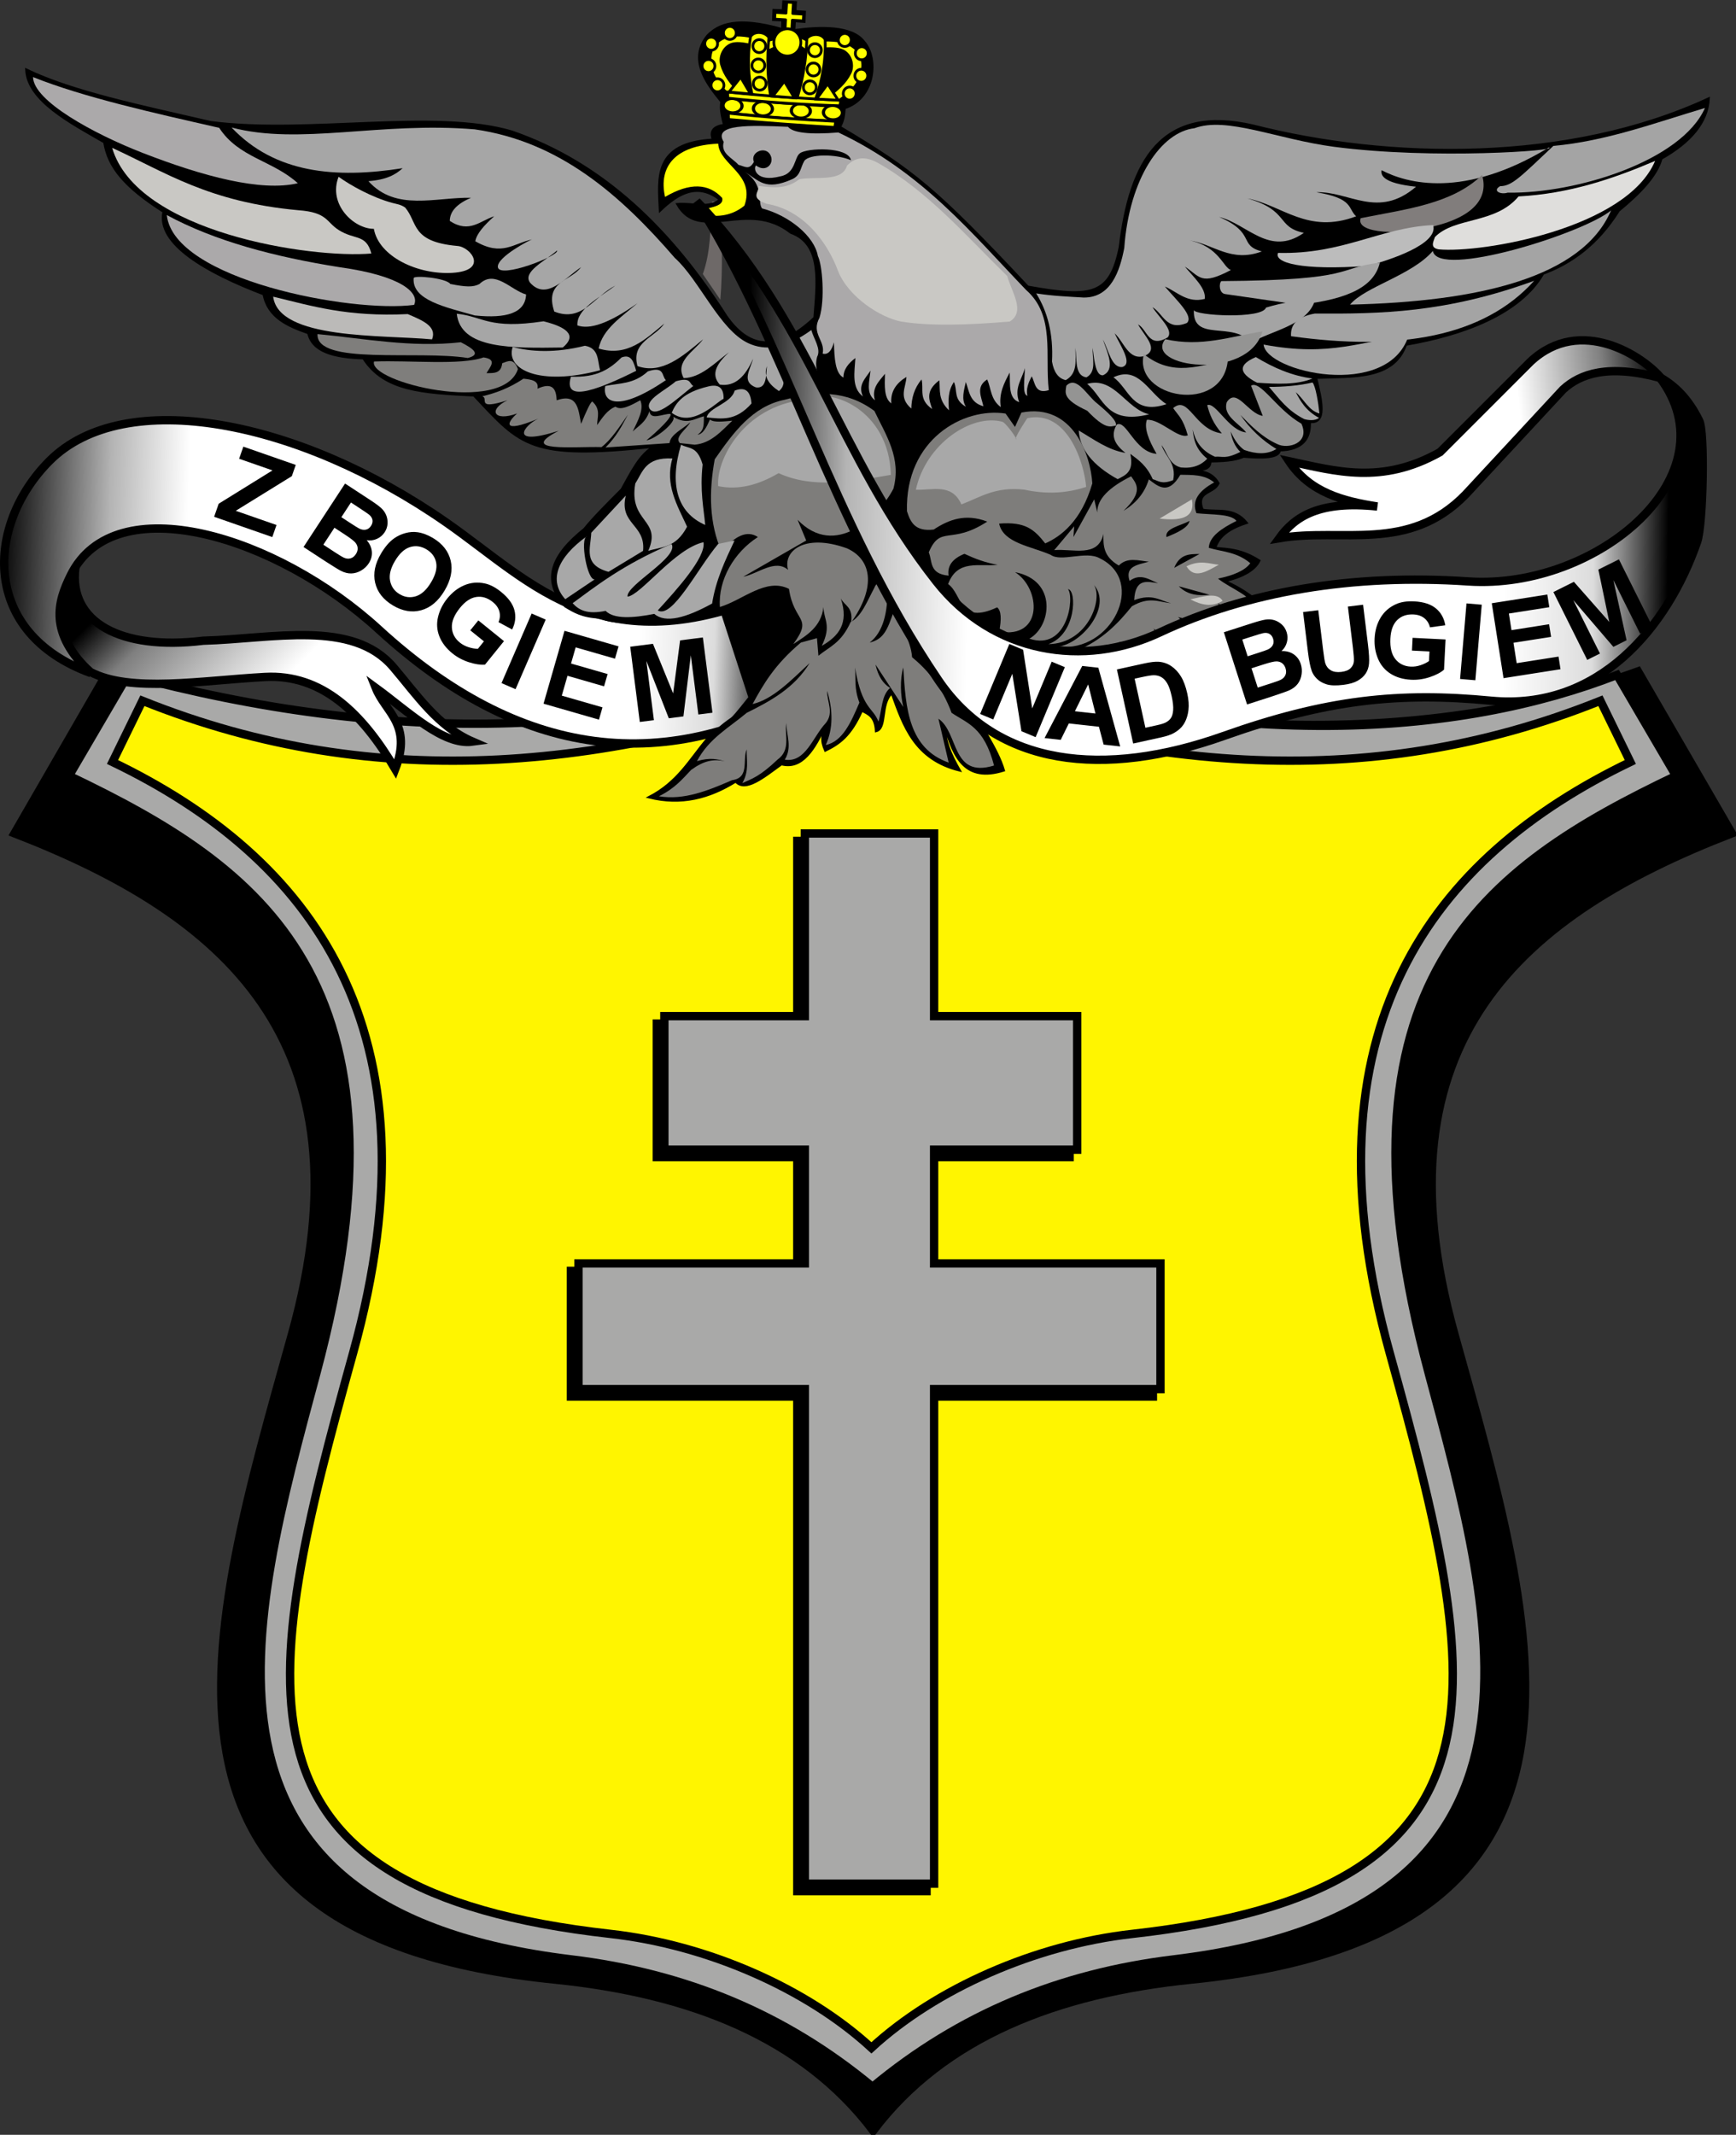
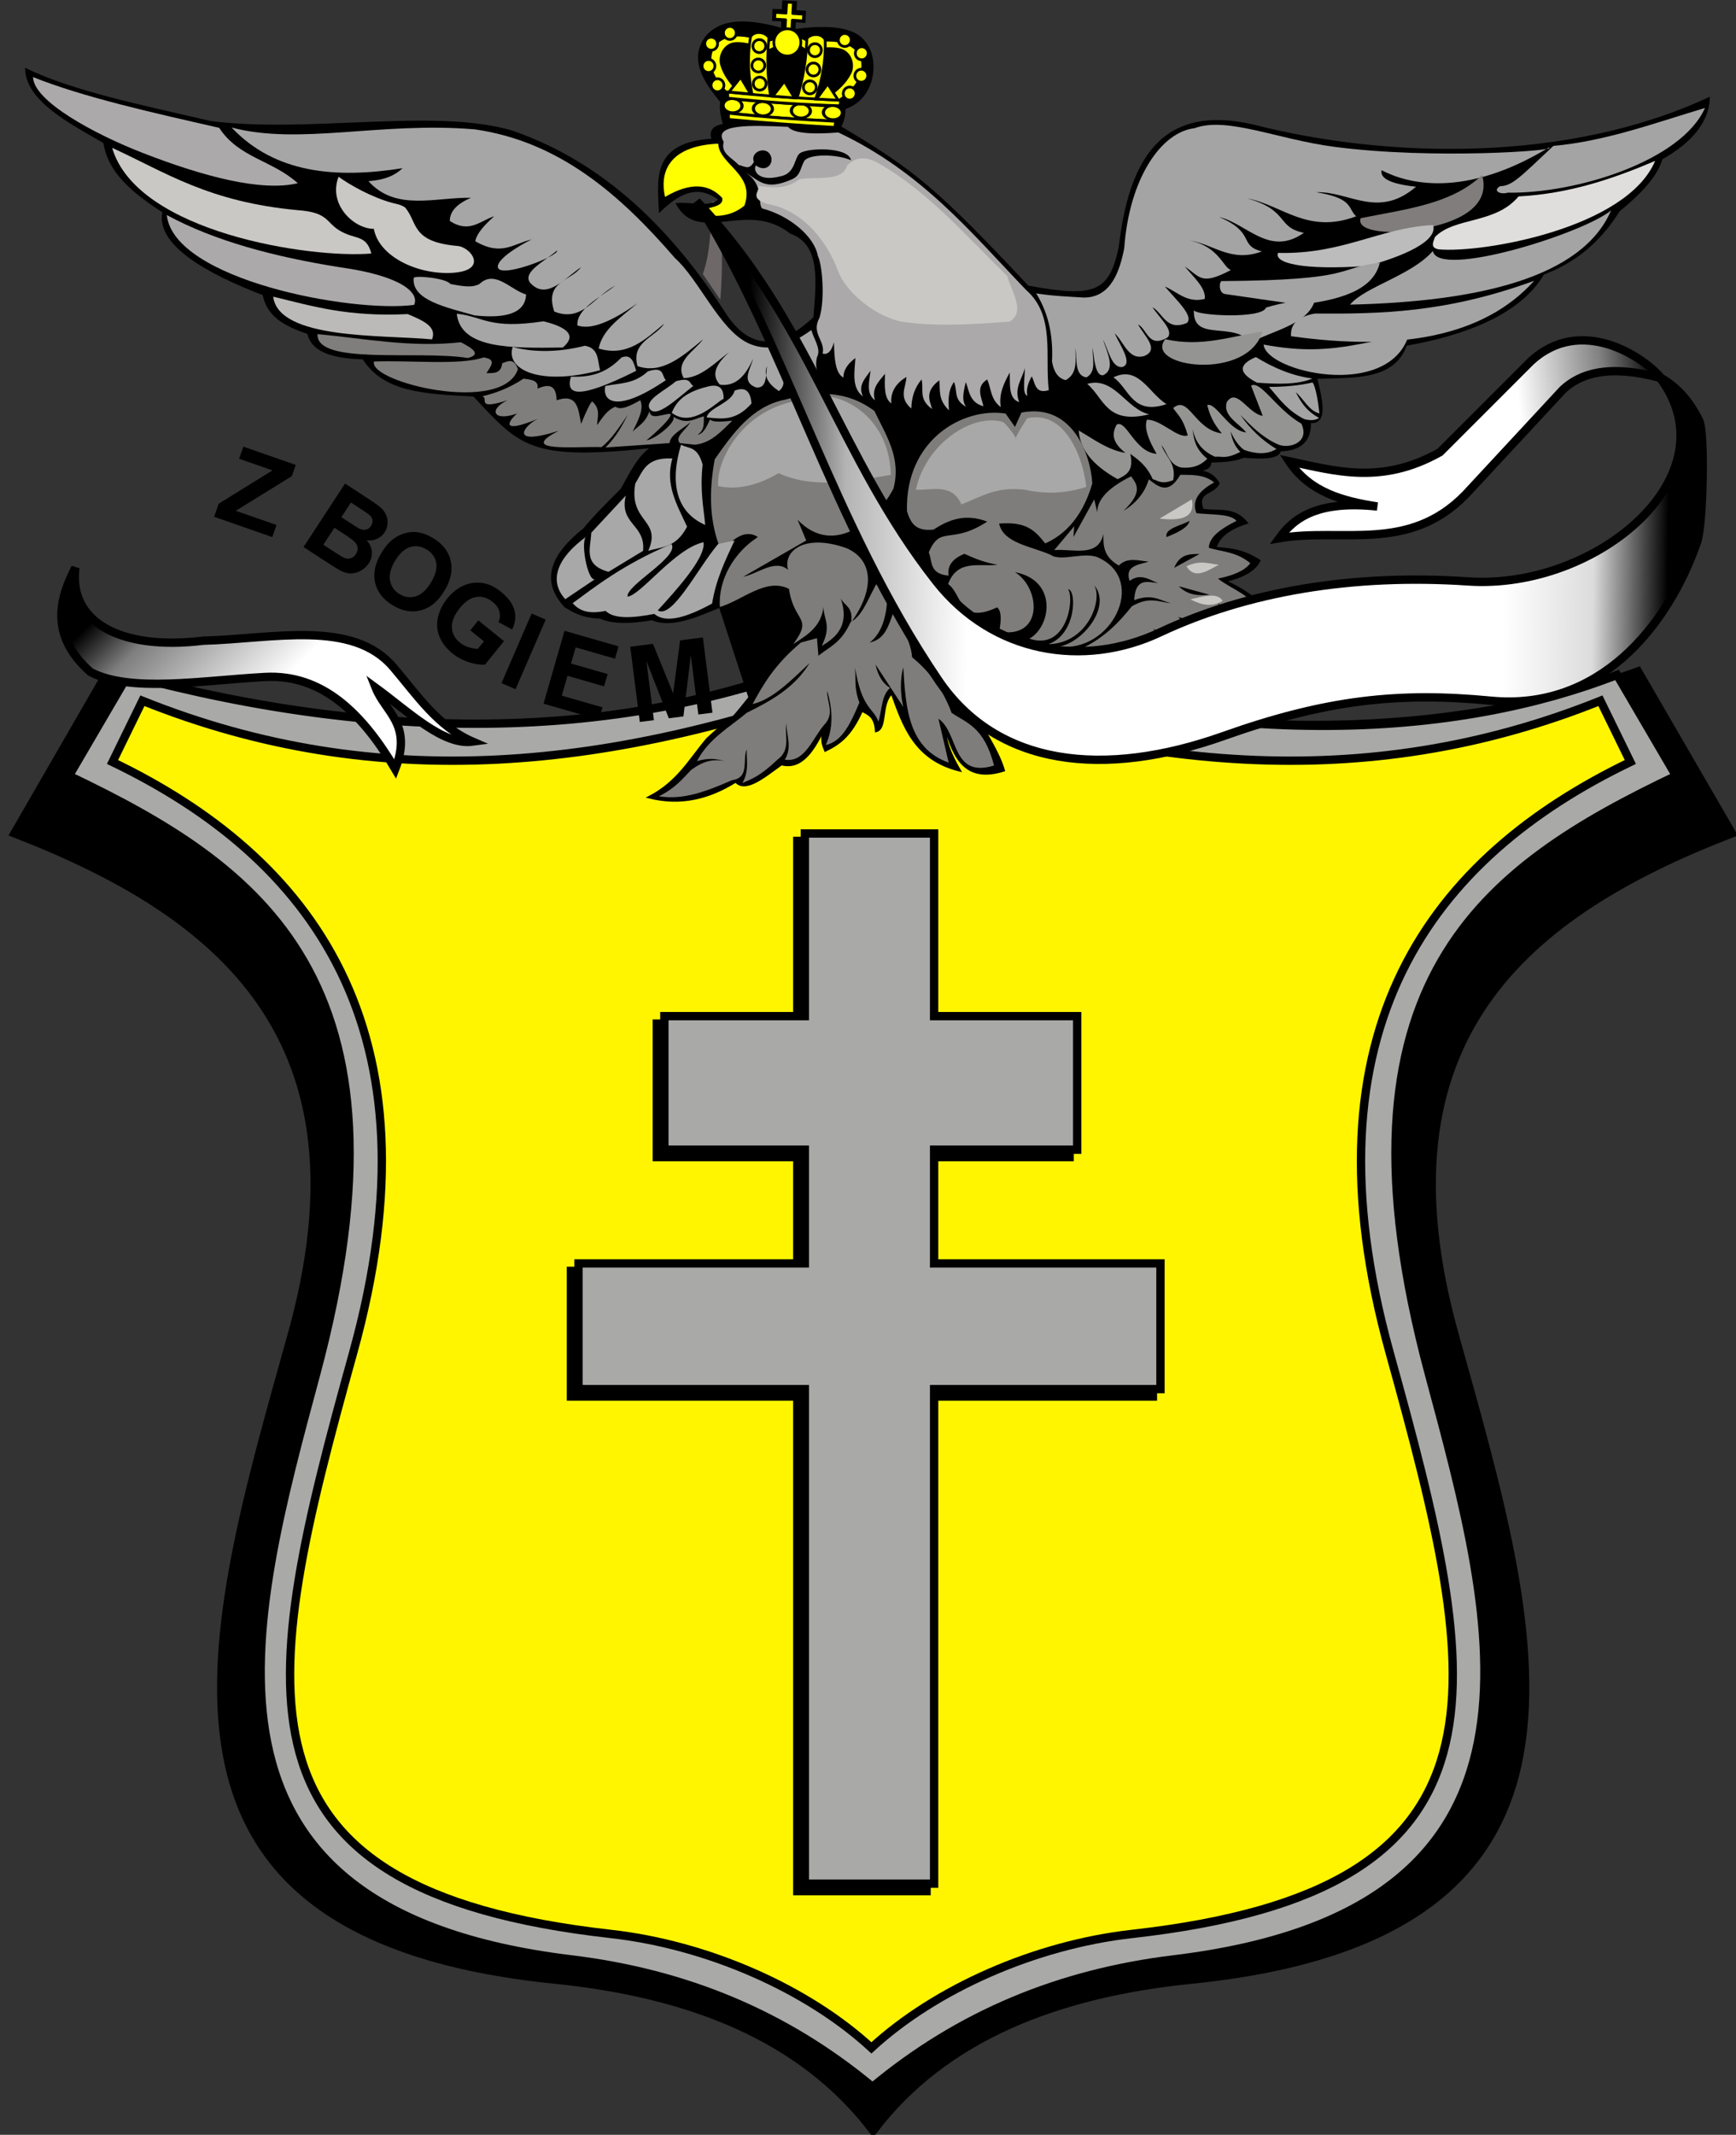
<svg xmlns="http://www.w3.org/2000/svg" xmlns:ns1="http://sodipodi.sourceforge.net/DTD/sodipodi-0.dtd" xmlns:ns2="http://www.inkscape.org/namespaces/inkscape" xmlns:xlink="http://www.w3.org/1999/xlink" id="svg2" ns1:version="0.32" ns2:version="0.46" width="737.464" height="906.698" version="1.0" ns1:docname="POL_gmina_Korczew_COA.svg" ns2:output_extension="org.inkscape.output.svg.inkscape">
  <rect width="100%" height="100%" fill="#333333" stroke="none" />
  <defs id="defs5">
    <linearGradient id="linearGradient3381">
      <stop id="stop3383" offset="0" style="stop-color:#000000;stop-opacity:1;" />
      <stop style="stop-color:#b4b4b4;stop-opacity:1;" offset="0.141" id="stop3385" />
      <stop id="stop3387" offset="0.241" style="stop-color:#ffffff;stop-opacity:1;" />
      <stop style="stop-color:#ffffff;stop-opacity:1;" offset="0.822" id="stop3389" />
      <stop id="stop3391" offset="0.919" style="stop-color:#dcdcdc;stop-opacity:1;" />
      <stop id="stop3393" offset="1" style="stop-color:#000000;stop-opacity:1;" />
    </linearGradient>
    <linearGradient id="linearGradient3298">
      <stop id="stop3300" offset="0" style="stop-color:#000000;stop-opacity:1;" />
      <stop style="stop-color:#7f7f7f;stop-opacity:1;" offset="0.381" id="stop3302" />
      <stop id="stop3304" offset="1" style="stop-color:#ffffff;stop-opacity:1;" />
    </linearGradient>
    <linearGradient id="linearGradient3224">
      <stop style="stop-color:#000000;stop-opacity:1;" offset="0" id="stop3226" />
      <stop id="stop3236" offset="0.107" style="stop-color:#b4b4b4;stop-opacity:1;" />
      <stop style="stop-color:#ffffff;stop-opacity:1;" offset="0.241" id="stop3238" />
      <stop id="stop3232" offset="0.822" style="stop-color:#ffffff;stop-opacity:1;" />
      <stop style="stop-color:#dcdcdc;stop-opacity:1;" offset="0.919" id="stop3234" />
      <stop style="stop-color:#000000;stop-opacity:1;" offset="1" id="stop3228" />
    </linearGradient>
    <linearGradient id="linearGradient3214">
      <stop style="stop-color:#000000;stop-opacity:1;" offset="0" id="stop3216" />
      <stop id="stop3222" offset="0.291" style="stop-color:#7f7f7f;stop-opacity:1;" />
      <stop style="stop-color:#ffffff;stop-opacity:1;" offset="1" id="stop3218" />
    </linearGradient>
    <ns2:perspective ns1:type="inkscape:persp3d" ns2:vp_x="0 : 526.18109 : 1" ns2:vp_y="0 : 1000 : 0" ns2:vp_z="744.09448 : 526.18109 : 1" ns2:persp3d-origin="372.04724 : 350.78739 : 1" id="perspective9" />
    <linearGradient ns2:collect="always" xlink:href="#linearGradient3381" id="linearGradient3282" gradientUnits="userSpaceOnUse" gradientTransform="translate(1.257,-1.676)" x1="-0.591" y1="208.866" x2="331.83" y2="220.177" />
    <linearGradient ns2:collect="always" xlink:href="#linearGradient3214" id="linearGradient3284" gradientUnits="userSpaceOnUse" gradientTransform="translate(1.676,-1.676)" x1="47.178" y1="256.094" x2="99.74" y2="309.301" />
    <linearGradient ns2:collect="always" xlink:href="#linearGradient3224" id="linearGradient3318" gradientUnits="userSpaceOnUse" x1="328.167" y1="208.968" x2="719.778" y2="214.41" />
    <linearGradient ns2:collect="always" xlink:href="#linearGradient3298" id="linearGradient3320" gradientUnits="userSpaceOnUse" x1="714.362" y1="165.635" x2="655.034" y2="172.37" />
    <linearGradient ns2:collect="always" xlink:href="#linearGradient3224" id="linearGradient3377" gradientUnits="userSpaceOnUse" x1="328.167" y1="208.968" x2="719.778" y2="214.41" />
    <linearGradient ns2:collect="always" xlink:href="#linearGradient3298" id="linearGradient3379" gradientUnits="userSpaceOnUse" x1="714.362" y1="165.635" x2="655.034" y2="172.37" />
    <ns2:perspective id="perspective3681" ns2:persp3d-origin="372.6488 : 274.11623 : 1" ns2:vp_z="745.29761 : 411.17435 : 1" ns2:vp_y="0 : 1000 : 0" ns2:vp_x="0 : 411.17435 : 1" ns1:type="inkscape:persp3d" />
  </defs>
  <ns1:namedview ns2:window-height="811" ns2:window-width="1395" ns2:pageshadow="2" ns2:pageopacity="0.0" guidetolerance="10.0" gridtolerance="10.0" objecttolerance="10.0" borderopacity="1.0" bordercolor="#666666" pagecolor="#ffffff" id="base" showgrid="false" ns2:zoom="0.64601581" ns2:cx="319.29399" ns2:cy="455.84565" ns2:window-x="23" ns2:window-y="23" ns2:current-layer="svg2" />
  <g id="g4032" transform="translate(835.536,-3.565)">
    <g id="g3345">
      <path id="path2384" style="fill:#000000;fill-opacity:1;fill-rule:evenodd;stroke:#000000;stroke-width:3.543;stroke-linecap:butt;stroke-linejoin:miter;stroke-miterlimit:4;stroke-dasharray:none;stroke-opacity:1" d="M -465.068,275.552 C -342.334,322.682 -224.461,319.543 -139.706,288.72 L -99.843,357.5 C -187.855,391.589 -252.665,444.806 -217.694,570.244 C -182.102,697.911 -142.077,825.399 -329.295,844.338 C -386.608,850.135 -434.494,868.72 -464.603,908.492 C -494.711,868.72 -542.597,850.135 -599.91,844.338 C -787.129,825.399 -747.103,697.911 -711.511,570.244 C -676.54,444.806 -741.35,391.589 -829.362,357.5 L -789.046,287.661 C -679.659,320.813 -572.35,322.4 -465.068,275.552 z" ns1:nodetypes="cccsscssccc" />
      <path id="path3159" style="fill:#a9a9a8;fill-opacity:1;fill-rule:evenodd;stroke:#000000;stroke-width:3.543;stroke-linecap:butt;stroke-linejoin:miter;stroke-miterlimit:4;stroke-dasharray:none;stroke-opacity:1" d="M -464.881,889.916 C -427.75,859.068 -385.42,841.649 -336.907,835.767 C -165.372,814.968 -199.953,693.505 -228.609,586.844 C -273.3,419.899 -204.728,371.83 -123.545,333.073 L -148.599,290.238 C -213.083,315.292 -317.503,327.646 -464.881,275.691 C -561.705,320.254 -672.147,319.636 -781.164,290.238 L -806.217,333.073 C -725.034,371.83 -656.462,419.899 -701.153,586.844 C -729.809,693.505 -764.39,814.968 -592.855,835.767 C -544.342,841.649 -502.012,859.068 -464.881,889.916 z" ns1:nodetypes="cscccccccsc" />
      <path id="path3164" style="fill:#fff500;fill-opacity:1;fill-rule:evenodd;stroke:#000000;stroke-width:3.543;stroke-linecap:butt;stroke-linejoin:miter;stroke-miterlimit:4;stroke-dasharray:none;stroke-opacity:1" d="M -465.351,290.308 C -355.624,331.251 -255.668,341.324 -155.662,301.195 L -142.961,327.201 C -226.82,367.569 -283.444,440.299 -245.173,578.195 C -205.498,721.154 -187.819,806.28 -354.643,824.956 C -395.723,829.571 -438.025,848.18 -465.351,873.34 C -492.677,848.18 -534.98,829.571 -576.06,824.956 C -742.883,806.28 -725.205,721.154 -685.529,578.195 C -647.259,440.299 -703.882,367.569 -787.741,327.201 L -775.041,301.195 C -675.035,341.324 -575.079,331.251 -465.351,290.308 z" ns1:nodetypes="cccscccsccc" />
      <path ns1:nodetypes="ccccccccccccccccccccc" style="fill:#000000;fill-opacity:1;fill-rule:nonzero;stroke:#000000;stroke-width:3.543;stroke-linecap:round;stroke-linejoin:miter;stroke-miterlimit:4;stroke-dasharray:none;stroke-opacity:1" d="M -496.837,360.72 L -496.837,438.299 L -556.525,438.299 L -556.525,495.015 L -496.837,495.015 L -496.837,543.33 L -592.994,543.33 L -592.994,596.702 L -496.837,596.702 L -496.837,806.765 L -441.932,806.765 L -441.932,596.702 L -345.776,596.702 L -345.776,543.33 L -441.932,543.33 L -441.932,495.015 L -381.151,495.015 L -381.151,438.299 L -441.932,438.299 L -441.932,360.72 L -496.837,360.72 z" id="rect3169" />
      <path id="path3397" d="M -493.623,357.566 L -493.623,435.145 L -553.311,435.145 L -553.311,491.861 L -493.623,491.861 L -493.623,540.177 L -589.78,540.177 L -589.78,593.549 L -493.623,593.549 L -493.623,803.611 L -438.719,803.611 L -438.719,593.549 L -342.562,593.549 L -342.562,540.177 L -438.719,540.177 L -438.719,491.861 L -377.937,491.861 L -377.937,435.145 L -438.719,435.145 L -438.719,357.566 L -493.623,357.566 z" style="fill:#a9a9a8;fill-opacity:1;fill-rule:nonzero;stroke:#000000;stroke-width:3.543;stroke-linecap:round;stroke-linejoin:miter;stroke-miterlimit:4;stroke-dasharray:none;stroke-opacity:1" ns1:nodetypes="ccccccccccccccccccccc" />
      <g id="g3276" transform="translate(-837.039,-70.033)">
        <g transform="translate(0.838,74.155)" id="g3240">
-           <path style="fill:url(#linearGradient3282);fill-opacity:1;fill-rule:evenodd;stroke:#000000;stroke-width:3.543;stroke-linecap:butt;stroke-linejoin:miter;stroke-miterlimit:4;stroke-dasharray:none;stroke-opacity:1" d="M 333.908,249.172 L 350.587,289.943 C 283.602,331.074 220.782,321.078 161.56,266.778 C 118.262,227.078 49.383,205.86 30.68,243.801 C 25.171,254.978 21.026,268.205 39.248,285.31 C -7.384,268.269 -5.56,222.572 21.642,195.241 C 53.549,163.183 127.677,177.765 190.284,221.374 C 227.417,247.239 257.649,284.06 333.908,249.172 z" id="path3202" ns1:nodetypes="ccsscssc" />
          <path style="fill:url(#linearGradient3284);fill-opacity:1;fill-rule:evenodd;stroke:#000000;stroke-width:3.543;stroke-linecap:butt;stroke-linejoin:miter;stroke-miterlimit:4;stroke-dasharray:none;stroke-opacity:1" d="M 32.687,240.562 C 29.733,263.566 51.766,275.847 86.996,271.567 C 116.668,270.752 150.329,262.401 167.738,282.805 C 177.708,294.489 186.6,308.021 201.45,314.436 C 188.936,316.167 174.329,301.846 160.247,291.545 C 164.407,302.035 175.938,307.078 168.57,326.089 C 154.462,302.19 137.332,285.646 113.216,286.967 C 86.284,288.442 56.108,293.705 39.133,284.886 C 21.166,269.039 26.234,253.034 32.687,240.562 z" id="path3204" ns1:nodetypes="ccscccscc" />
        </g>
        <path d="M 92.468,293.087 L 94.399,287.547 L 117.253,273.384 L 103.082,268.444 L 104.876,263.299 L 127.139,271.059 L 125.475,275.831 L 101.662,290.544 L 118.966,296.576 L 117.179,301.7 L 92.468,293.087 z M 148.088,278.973 L 158.862,286.024 C 160.994,287.42 162.527,288.55 163.458,289.413 C 164.39,290.277 165.085,291.261 165.543,292.367 C 166.001,293.472 166.199,294.674 166.137,295.973 C 166.075,297.271 165.663,298.503 164.901,299.667 C 164.075,300.929 162.976,301.865 161.606,302.474 C 160.236,303.083 158.796,303.27 157.287,303.034 C 158.616,304.587 159.345,306.229 159.474,307.958 C 159.602,309.688 159.157,311.331 158.138,312.888 C 157.336,314.114 156.271,315.119 154.943,315.904 C 153.615,316.689 152.231,317.105 150.791,317.152 C 149.351,317.199 147.856,316.828 146.305,316.041 C 145.334,315.546 143.106,314.175 139.622,311.929 L 130.448,305.925 L 148.088,278.973 z M 150.594,287.02 L 146.515,293.253 L 150.081,295.587 C 152.202,296.975 153.539,297.807 154.094,298.082 C 155.098,298.582 156.041,298.739 156.923,298.555 C 157.805,298.371 158.531,297.844 159.101,296.974 C 159.646,296.14 159.859,295.313 159.741,294.491 C 159.622,293.669 159.145,292.906 158.311,292.202 C 157.811,291.788 156.281,290.743 153.72,289.066 L 150.594,287.02 z M 143.579,297.739 L 138.862,304.945 L 143.899,308.243 C 145.86,309.526 147.14,310.285 147.739,310.52 C 148.645,310.902 149.538,310.975 150.42,310.738 C 151.301,310.501 152.055,309.904 152.681,308.948 C 153.21,308.139 153.463,307.325 153.44,306.504 C 153.417,305.684 153.119,304.902 152.546,304.159 C 151.973,303.417 150.448,302.235 147.973,300.615 L 143.579,297.739 z M 163.431,308.586 C 165.115,305.77 166.949,303.658 168.933,302.25 C 170.404,301.217 172.017,300.467 173.774,299.998 C 175.53,299.529 177.217,299.411 178.836,299.644 C 180.994,299.944 183.199,300.767 185.45,302.112 C 189.523,304.547 192.028,307.759 192.963,311.748 C 193.898,315.737 193.02,319.982 190.33,324.484 C 187.662,328.947 184.361,331.715 180.428,332.785 C 176.494,333.856 172.497,333.178 168.436,330.75 C 164.324,328.293 161.805,325.085 160.877,321.126 C 159.95,317.167 160.801,312.987 163.431,308.586 L 163.431,308.586 z M 169.296,311.836 C 167.425,314.967 166.73,317.772 167.21,320.252 C 167.69,322.732 169.043,324.637 171.269,325.967 C 173.494,327.297 175.8,327.587 178.185,326.837 C 180.57,326.087 182.721,324.109 184.638,320.902 C 186.531,317.734 187.249,314.955 186.792,312.565 C 186.334,310.176 184.955,308.293 182.654,306.918 C 180.353,305.543 178.027,305.223 175.676,305.959 C 173.324,306.696 171.198,308.655 169.296,311.836 L 169.296,311.836 z M 201.285,341.315 L 204.696,337.094 L 215.6,345.904 L 207.535,355.885 C 205.647,356.054 203.382,355.717 200.74,354.872 C 198.099,354.028 195.747,352.773 193.684,351.106 C 191.064,348.989 189.223,346.593 188.163,343.919 C 187.103,341.246 186.91,338.49 187.582,335.653 C 188.255,332.816 189.563,330.196 191.505,327.792 C 193.613,325.183 196.034,323.306 198.766,322.161 C 201.499,321.017 204.356,320.755 207.339,321.376 C 209.617,321.842 211.953,323.042 214.346,324.975 C 217.456,327.489 219.359,330.104 220.054,332.822 C 220.749,335.54 220.417,338.252 219.059,340.958 L 213.274,337.839 C 213.915,336.323 214.037,334.815 213.638,333.316 C 213.239,331.817 212.31,330.478 210.852,329.299 C 208.641,327.513 206.318,326.794 203.881,327.141 C 201.444,327.489 199.111,329.041 196.884,331.798 C 194.481,334.772 193.339,337.537 193.46,340.091 C 193.58,342.646 194.711,344.789 196.853,346.52 C 197.913,347.376 199.143,348.027 200.545,348.471 C 201.946,348.916 203.268,349.151 204.51,349.175 L 207.079,345.996 L 201.285,341.315 z M 214.546,363.727 L 227.355,334.171 L 233.323,336.757 L 220.514,366.313 L 214.546,363.727 z M 232.401,372.47 L 241.309,341.514 L 264.262,348.119 L 262.755,353.356 L 246.052,348.55 L 244.077,355.412 L 259.619,359.884 L 258.118,365.1 L 242.577,360.628 L 240.152,369.053 L 257.446,374.029 L 255.945,379.245 L 232.401,372.47 z M 273.297,380.236 L 269.225,348.282 L 278.881,347.052 L 287.457,368.109 L 290.412,345.582 L 300.089,344.349 L 304.161,376.303 L 298.167,377.067 L 294.962,351.914 L 291.824,377.875 L 285.612,378.666 L 276.086,354.319 L 279.291,379.472 L 273.297,380.236 z" style="font-size:45px;font-style:normal;font-variant:normal;font-weight:bold;font-stretch:normal;text-align:start;line-height:100%;writing-mode:lr-tb;text-anchor:start;fill:#000000;fill-opacity:1;stroke:none;stroke-width:1px;stroke-linecap:butt;stroke-linejoin:miter;stroke-opacity:1;font-family:Arial;-inkscape-font-specification:Arial Bold" id="path3271" />
      </g>
      <path style="fill:#6e6968;fill-opacity:1;fill-rule:evenodd;stroke:none;stroke-width:1px;stroke-linecap:butt;stroke-linejoin:miter;stroke-opacity:1" d="M -532.991,89.094 C -533.708,99.69 -533.598,110.699 -536.982,119.961 L -529.531,130.871 C -528.427,117.432 -528.781,103.506 -529.798,89.36 L -532.991,89.094 z" id="path3343" ns1:nodetypes="ccccc" />
      <g id="g3286" transform="translate(-838.502,1.863)">
        <path ns1:nodetypes="cccccccccccccccccccccccccccccccccccccccccccccccccccccccccccccccccccccccccccccc" id="path3411" d="M 335.789,2.357 L 335.539,6.138 L 331.622,5.994 L 331.446,10.118 L 335.363,10.294 L 335.231,14.132 C 316.048,8.664 308.192,12.017 303.495,16.895 C 295.628,26.663 302.525,36.467 309.469,44.906 C 308.835,48.198 309.829,51.49 310.594,54.781 C 306.142,55.429 304.39,57.431 305.906,61.062 C 280.507,62.474 282.681,77.165 283.344,91.125 C 291.057,83.772 299.13,79.017 308.812,86.438 C 304.552,90.644 296.784,87.84 290.719,88.438 C 300.266,105.231 320.19,85.797 338.938,100.5 C 352.218,105.275 350.2,121.263 349,136.656 C 332.048,152.559 320.487,148.86 311.469,136 C 288.207,99.663 259.518,71.133 220.375,57.625 C 187.51,47.891 133.781,58.972 92.438,53.594 C 63.32,46.856 33.944,40.85 14.156,31.312 C 14.753,44.411 33.025,53.862 47.312,62.094 C 48.977,72.639 55.944,81.08 72.5,91.625 C 69.417,105.197 90.66,117.381 115,126.656 C 116.799,136.468 125.345,140.169 133.969,143.156 C 135.676,151.011 144.758,153.481 157.344,153.844 C 166.219,167.746 182.658,168.501 204.312,169.625 C 224.363,191.049 228.18,197.061 280.812,191.375 C 274.823,194.534 271.063,202.487 267.062,209.625 C 261.121,215.558 255.184,221.477 251.188,226.438 C 238.019,236.941 232.518,247.754 243.156,259.25 C 246.818,261.438 250.372,263.685 257.906,263.938 C 263.097,266.339 270.838,266.196 280,264.625 C 288.268,268.173 298.618,263.409 308.812,259.25 L 321.406,297.938 C 309.781,312.446 318.04,302.015 303.438,315.531 C 296.066,324.197 291.053,333.931 278.656,340.312 C 292.291,343.765 304.349,340.57 315.5,333.594 C 319.604,338.252 327.479,331.655 334.938,326.25 C 343.612,328.541 348.947,319.994 353.688,309.5 C 352.26,313.966 351.573,316.003 353.562,320.469 C 359.418,317.588 364.233,314.371 369.094,303.469 C 371.802,304.975 374.812,305.892 375.125,312.188 C 379.78,311.033 376.802,300.623 381.812,296.094 C 386.856,310.021 391.538,324.18 410.625,328.906 C 406.659,322.008 404.097,315.759 404.594,310.844 C 408.2,323.318 413.037,334.061 429.375,328.906 C 423.759,309.758 399.906,292.04 423.344,270.656 C 434.735,275.398 445.165,280.734 464.219,280.688 C 496.343,284.203 516.485,269.015 543.312,261.938 C 537.088,257.016 532.361,252.459 523.156,248.531 C 531.014,246.61 536.017,243.754 537.906,239.844 C 530.302,235.012 524.811,234.983 519.125,234.469 C 520.434,230.502 523.331,226.731 532.531,223.75 C 526.996,216.992 520.253,219.388 513.781,218.25 C 510.794,210.054 518.257,211.667 520.562,207 C 517.765,202.092 513.161,201.67 508.406,201.656 C 512.065,201.072 517.165,201.907 517.125,197.625 C 525.348,197.544 528.885,196.693 531.188,195.625 C 539.366,196.254 546.286,196.245 546.594,192.938 C 556.231,192.695 559.64,188.071 559.344,180.875 C 566.68,181.71 564.386,171.984 562,162.125 C 577.713,161.507 594.983,163.01 600.188,148.062 C 624.608,143.863 648.65,134.928 658.469,117.906 C 670.518,113.413 681.553,105.544 690.625,91.125 C 699.572,83.757 706.699,76.4 708.719,69.031 C 721.187,61.989 728.28,53.589 728.812,43.562 C 669.338,71.171 593.108,69.849 535.344,55.094 C 496.358,46.071 483.024,70.037 478.719,106.594 C 474.57,127.008 467.086,128.445 439.562,123.5 C 400.261,81.6 391.187,74.397 359.719,55.625 C 361.319,52.948 361.549,50.271 361.719,47.594 C 374.664,43.489 376.247,26.529 369.983,19.46 C 364.856,12.626 351.264,13.088 340.312,14.581 L 340.582,10.638 L 344.648,10.919 L 344.824,6.763 L 340.789,6.482 L 341.008,2.67 L 335.789,2.357 z" style="fill:#000000;fill-opacity:1;fill-rule:evenodd;stroke:#000000;stroke-width:1px;stroke-linecap:butt;stroke-linejoin:miter;stroke-opacity:1" />
        <g id="g3323">
          <g id="g3266">
            <path style="fill:#aba9aa;fill-opacity:1;fill-rule:evenodd;stroke:none;stroke-width:1px;stroke-linecap:butt;stroke-linejoin:miter;stroke-opacity:1" d="M 17.001,34.449 C 38.652,43.09 68.233,49.663 96.078,55.997 C 104.358,68.721 118.606,69.723 129.488,79.523 C 113.889,83.215 89.211,76.61 63.655,66.677 C 42.974,58.639 17.196,44.637 17.001,34.449 z" id="path3413" ns1:nodetypes="cccsc" />
            <path style="fill:#c9c8c4;fill-opacity:1;fill-rule:evenodd;stroke:none;stroke-width:1px;stroke-linecap:butt;stroke-linejoin:miter;stroke-opacity:1" d="M 50.609,64.498 C 73.412,74.934 91.516,87.492 129.686,90.989 C 142.187,91.88 141.455,95.998 146.903,99.433 C 153.767,103.762 158.48,100.984 160.723,109.374 C 135.182,111.605 61.156,100.542 50.609,64.498 z" id="path3415" ns1:nodetypes="ccscc" />
            <path style="fill:#c9c8c4;fill-opacity:1;fill-rule:evenodd;stroke:none;stroke-width:1px;stroke-linecap:butt;stroke-linejoin:miter;stroke-opacity:1" d="M 146.804,76.787 C 151.873,80.454 160.996,85.518 169.475,87.844 C 171.478,88.393 173.1,88.49 175.059,89.83 C 180.536,96.223 177.429,104.376 197.161,106.156 C 202.979,106.492 210.734,116.657 195.093,117.587 C 180.439,118.45 163.928,110.736 161.779,98.897 C 153.287,98.936 142.213,88.482 146.804,76.787 z" id="path3419" ns1:nodetypes="csccscc" />
            <path ns1:nodetypes="cccc" id="path3421" d="M 73.821,93.045 C 94.207,104.08 119.523,110.802 147.464,115.226 C 173.701,118.888 181.259,126.167 178.874,131.197 C 152.194,134.717 76.799,120.46 73.821,93.045 z" style="fill:#aba9aa;fill-opacity:1;fill-rule:evenodd;stroke:none;stroke-width:1px;stroke-linecap:butt;stroke-linejoin:miter;stroke-opacity:1" />
            <path ns1:nodetypes="cccc" id="path3423" d="M 119.011,127.702 C 135.436,131.646 150.48,136.363 176.195,135.104 C 182.239,137.735 188.721,140.207 186.499,145.844 C 165.429,143.847 121.334,146.069 119.011,127.702 z" style="fill:#bbbab8;fill-opacity:1;fill-rule:evenodd;stroke:none;stroke-width:1px;stroke-linecap:butt;stroke-linejoin:miter;stroke-opacity:1" />
            <path ns1:nodetypes="cccccc" id="path2441" d="M 285.479,85.341 C 282.607,72.274 289.897,63.5 308.073,62.727 C 308.45,71.677 324.021,75.692 319.189,89.052 C 313.172,94.039 306.232,93.82 301.957,92.745 C 298.371,89.237 310.961,90.926 309.753,85.77 C 304.007,79.528 296.006,79.151 285.479,85.341 z" style="fill:#ffff00;fill-opacity:1;fill-rule:evenodd;stroke:none;stroke-width:1px;stroke-linecap:butt;stroke-linejoin:miter;stroke-opacity:1" />
            <path ns1:nodetypes="ccccccccccccccccccccccccccccccccccccccccccccc" id="path3213" d="M 310.414,61.981 C 305.641,54.291 321.565,54.881 337.709,55.558 C 339.826,58.154 347.01,58.939 359.117,57.967 C 394.684,74.776 415.548,100.569 438.861,124.866 C 451.304,135.752 446.775,152.699 448.495,167.414 C 442.662,169.188 442.756,164.496 441.27,161.527 C 439.768,164.292 438.792,167.058 439.397,169.823 C 437.094,169.141 438.31,162.594 438.326,158.048 C 437.19,162.717 433.655,166.32 435.918,172.499 C 431.292,170.997 432.098,165.05 431.904,159.922 C 429.517,164.396 427.18,168.889 428.107,174.606 C 423.758,171.386 424.063,166.837 422.345,162.865 C 417.493,165.882 419.721,169.973 420.73,174.245 C 414.861,172.653 414.733,167.931 413.245,163.95 C 412.489,167.565 411.224,171.253 413.305,174.462 C 407.788,171.339 409.848,167.457 408.208,163.946 C 405.629,167.685 405.769,171.814 406.103,175.969 C 401.326,171.411 402.427,167.387 402.006,163.225 C 395.835,167.867 397.758,171.61 398.955,175.434 C 392.98,171.245 395.518,167.055 394.44,162.865 C 391.39,166.527 390.186,170.717 390.099,175.225 C 384.492,170.421 387.861,166.215 388.018,161.795 C 383.764,164.389 381.195,167.902 381.595,173.034 C 378.462,170.803 378.758,165.571 378.919,160.457 C 376.408,163.661 373.105,166.469 374.638,171.696 C 370.689,168.712 372.303,163.706 372.765,159.119 C 370.65,162.396 367.273,165.215 369.553,170.09 C 364.659,166.414 365.966,159.876 366.342,153.767 C 363.396,155.996 361.252,158.569 361.258,162.062 C 357.786,160.268 357.383,153.87 357.244,147.077 C 356.242,150.695 354.7,152.511 352.427,151.894 C 353.672,146.326 347.394,143.43 351.089,136.641 C 353.49,128.945 352.297,114.08 350.411,110.466 C 348.995,102.136 338.276,93.239 326.706,90.229 C 324.572,87.678 327.961,80.166 319.313,74.709 C 325.494,78.38 327.943,82.969 339.582,77.769 C 343.124,76.148 342.954,72.9 344.667,70.009 C 346.802,67.102 357.868,66.981 364.469,69.741 C 363.359,63.896 345.742,64.477 342.793,66.797 C 340.287,68.512 341.046,75.458 334.37,76.619 C 324.18,79.237 322.814,73.23 324.134,71.979 C 328.478,75.337 332.458,70.811 329.949,67.065 C 327.627,63.727 321.583,66.467 323.229,70.459 C 321.193,74.114 319.442,72.406 316.642,71.692 C 314.084,68.734 308.973,66.938 310.414,61.981 z" style="fill:#aba9aa;fill-opacity:1;fill-rule:evenodd;stroke:none;stroke-width:1px;stroke-linecap:butt;stroke-linejoin:miter;stroke-opacity:1" />
            <path ns1:nodetypes="cccccccccc" id="path3215" d="M 325.227,80.683 C 325.583,83.202 321.315,85.721 328.562,88.241 C 344.671,90.909 354.685,105.085 359.017,116.918 C 363.562,128.095 377.11,136.557 385.693,138.259 C 397.781,140.254 413.936,139.809 431.932,138.259 C 438.706,134.045 432.772,125.859 430.82,118.918 C 413.336,101.86 397.265,82.985 375.912,70.901 C 370.261,67.755 366.079,68.648 362.796,72.013 C 360.756,79.113 349.915,76.532 342.567,77.793 C 336.787,82.33 331.007,81.312 325.227,80.683 z" style="fill:#c9c8c4;fill-opacity:1;fill-rule:evenodd;stroke:none;stroke-width:1px;stroke-linecap:butt;stroke-linejoin:miter;stroke-opacity:1" />
            <path ns1:nodetypes="cccsccccccccccccccccccccccccscccccccc" id="path3217" d="M 101.339,55.858 C 130.377,63.529 164.354,53.281 204.643,56.644 C 240.612,61.805 266.401,84.357 289.644,111.258 C 299.919,120.437 308.685,141.789 320.796,147.445 C 327.927,150.776 336.497,149.985 347.618,141.879 C 348.659,145.709 351.889,149.903 350.083,153.258 C 348.732,158.437 351.007,161.802 352.724,165.446 C 349.018,166.069 346.435,163.887 344.868,159.162 C 345.958,164.848 345.416,168.359 343.297,169.767 C 339.766,167.144 335.878,164.878 335.441,159.162 C 336.645,165.151 335.281,166.52 333.87,167.803 C 329.566,164.978 327.201,161.623 328.764,157.198 C 328.35,161.656 328.569,166.905 324.05,166.232 C 317.687,163.765 321.806,158.503 322.872,154.055 C 319.617,161.611 315.19,166.041 308.732,165.054 C 304.626,160.471 307.752,155.888 312.659,151.306 C 306.475,156.011 300.603,162.122 293.413,162.304 C 289.551,155.152 297.761,151.018 301.661,145.807 C 292.867,153.112 284.129,160.815 273.773,157.198 C 270.92,146.9 281.23,145.064 285.164,139.13 C 277.134,145.83 269.446,153.385 257.276,149.735 C 258.954,141.408 267.04,136.286 273.773,130.488 C 261.237,139.383 253.301,141.704 248.242,139.915 C 247.791,133.121 257.267,128.313 264.346,123.025 C 255.397,127.524 250.327,138.813 238.422,134.023 C 234.152,121.038 245.293,121.297 249.813,115.169 C 242.498,120.246 235.023,129.32 228.21,121.847 C 224.662,117.264 234.355,112.682 239.601,108.099 C 240.749,110.284 215.099,120.275 214.462,115.169 C 213.924,110.855 228.677,103.295 228.996,103.386 C 221.019,105.076 216.252,110.749 204.868,104.163 C 205.478,100.859 208.666,97.387 212.891,93.566 C 206.999,95.398 202.368,101.014 194.037,95.53 C 194.065,91.443 197.161,88.193 203.072,85.71 C 187.988,85.399 171.141,91.634 159.472,78.64 C 167.153,78.068 171.102,75.837 174.005,73.141 C 145.452,77.638 119.775,75.323 101.339,55.858 z" style="fill:#a6a6a6;fill-opacity:1;fill-rule:evenodd;stroke:none;stroke-width:1px;stroke-linecap:butt;stroke-linejoin:miter;stroke-opacity:1" />
            <path ns1:nodetypes="cccccc" id="path3219" d="M 178.683,119.846 C 178.757,118.473 192.599,119.808 194.274,122.321 C 200.88,123.605 203.933,123.768 206.648,122.321 C 213.248,116.05 219.847,124.852 226.447,126.776 C 226.14,134.612 218.167,137.082 204.668,135.685 C 192.025,132.112 177.953,129.151 178.683,119.846 z" style="fill:#a6a6a6;fill-opacity:1;fill-rule:evenodd;stroke:none;stroke-width:1px;stroke-linecap:butt;stroke-linejoin:miter;stroke-opacity:1" />
            <path ns1:nodetypes="cccc" id="path3221" d="M 196.996,134.943 C 208.403,136.138 210.59,141.715 233.871,138.16 C 245.827,141.162 247.22,144.976 242.038,149.297 C 220.335,149.599 198.684,150.038 196.996,134.943 z" style="fill:#a6a6a6;fill-opacity:1;fill-rule:evenodd;stroke:none;stroke-width:1px;stroke-linecap:butt;stroke-linejoin:miter;stroke-opacity:1" />
            <path ns1:nodetypes="cccc" id="path3223" d="M 220.755,149.049 C 228.288,151.085 238.649,151.779 251.443,148.554 C 257.476,149.589 256.761,154.841 257.877,158.949 C 232.372,165.793 217.592,158.729 220.755,149.049 z" style="fill:#a6a6a6;fill-opacity:1;fill-rule:evenodd;stroke:none;stroke-width:1px;stroke-linecap:butt;stroke-linejoin:miter;stroke-opacity:1" />
            <path ns1:nodetypes="cccc" id="path3225" d="M 245.503,161.671 C 256.748,162.203 262.3,158.181 267.034,153.504 C 271.287,151.897 272.173,155.677 273.221,159.196 C 247.932,171.867 243.235,169.34 245.503,161.671 z" style="fill:#a1a1a1;fill-opacity:1;fill-rule:evenodd;stroke:none;stroke-width:1px;stroke-linecap:butt;stroke-linejoin:miter;stroke-opacity:1" />
            <path ns1:nodetypes="cccc" id="path3227" d="M 260.105,165.631 C 266.127,164.354 272.149,164.977 278.171,159.444 C 285.404,157.044 283.946,161.405 285.843,163.156 C 265.457,176.999 258.706,172.655 260.105,165.631 z" style="fill:#a6a6a6;fill-opacity:1;fill-rule:evenodd;stroke:none;stroke-width:1px;stroke-linecap:butt;stroke-linejoin:miter;stroke-opacity:1" />
            <path ns1:nodetypes="cccc" id="path3229" d="M 278.913,175.282 C 276.832,171.405 285.647,167.528 290.05,163.651 C 296.645,161.735 295.643,164.569 297.475,165.631 C 290.238,171.246 281.789,179.635 278.913,175.282 z" style="fill:#a6a6a6;fill-opacity:1;fill-rule:evenodd;stroke:none;stroke-width:1px;stroke-linecap:butt;stroke-linejoin:miter;stroke-opacity:1" />
            <path ns1:nodetypes="cccc" id="path3231" d="M 288.318,177.015 C 290.195,172.556 293.308,168.381 303.662,165.878 C 308.158,164.694 310.467,166.321 310.344,171.075 C 307.276,172.425 297.12,183.751 288.318,177.015 z" style="fill:#a6a6a6;fill-opacity:1;fill-rule:evenodd;stroke:none;stroke-width:1px;stroke-linecap:butt;stroke-linejoin:miter;stroke-opacity:1" />
            <path ns1:nodetypes="cccc" id="path3233" d="M 315.046,167.611 C 313.652,173.046 303.983,174.734 303.167,178.995 C 309.324,179.549 315.427,180.801 322.223,173.055 C 321.799,168.428 320.069,165.667 315.046,167.611 z" style="fill:#a6a6a6;fill-opacity:1;fill-rule:evenodd;stroke:none;stroke-width:1px;stroke-linecap:butt;stroke-linejoin:miter;stroke-opacity:1" />
            <path ns1:nodetypes="cccc" id="path3235" d="M 137.848,143.605 C 157.936,145.48 177.432,149.424 198.729,147.069 C 204.143,149.817 207.404,152.312 201.699,153.751 C 180.402,150.375 137.215,156.949 137.848,143.605 z" style="fill:#7f7e7c;fill-opacity:1;fill-rule:evenodd;stroke:none;stroke-width:1px;stroke-linecap:butt;stroke-linejoin:miter;stroke-opacity:1" />
            <path ns1:nodetypes="cccccc" id="path3237" d="M 161.854,155.236 C 177.363,154.659 198.603,156.947 208.381,153.504 C 214.336,154.345 211.215,157.456 209.618,160.186 C 212.632,160.16 215.842,160.478 216.3,155.979 C 218.716,155.111 221.203,153.595 222.982,158.454 C 216.613,178.015 159.271,163.979 161.854,155.236 z" style="fill:#7f7e7c;fill-opacity:1;fill-rule:evenodd;stroke:none;stroke-width:1px;stroke-linecap:butt;stroke-linejoin:miter;stroke-opacity:1" />
            <path ns1:nodetypes="cccccccccccccccccccccccccccccc" id="path3239" d="M 207.842,170.012 C 213.483,168.683 219.254,166.572 225.346,162.535 C 228.66,162.915 231.962,163.305 231.294,166.783 C 237.788,163.842 239.247,167.015 239.451,171.712 C 248.474,168.559 248.648,175.73 249.818,181.738 C 251.987,176.429 253.761,172.567 254.576,172.222 C 258.284,175.564 256.69,178.906 256.616,182.248 C 258.844,179.139 260.897,175.796 264.433,174.431 C 266.766,176.178 270.867,173.946 274.97,171.712 C 276.649,175.518 274.001,180.286 271.741,184.967 C 274.258,182.491 277.19,181.261 278.878,176.3 C 279.236,180.394 284.542,177.418 287.715,177.49 C 289.229,179.004 277.469,188.957 277.519,188.706 C 281.136,188.45 290.687,180.758 288.905,178.679 C 294.959,182.345 298.032,179.452 301.991,178.509 C 301.849,181.334 302.425,184.363 299.272,186.327 C 301.587,186.13 303.119,183.195 304.54,179.869 C 306.164,181.278 310.253,180.714 314.057,180.379 C 309.355,184.9 304.961,189.974 298.082,190.575 L 291.794,189.896 C 289.295,187.347 294.634,184.015 296.213,181.059 C 293.001,183.928 287.764,186.219 287.376,189.896 L 260.184,191.765 C 264.884,187.12 267.192,182.475 269.701,177.83 C 266.087,183.042 262.535,188.561 258.485,191.595 C 246.994,191.256 222.389,193.879 240.294,184.671 C 218.53,191.618 225.688,182.199 231.634,179.529 C 215.415,186.232 218.705,180.731 222.627,177.32 C 212.596,180.971 210.281,175.638 218.548,171.712 C 204.731,176.08 210.809,170.868 207.842,170.012 z" style="fill:#7f7e7c;fill-opacity:1;fill-rule:evenodd;stroke:none;stroke-width:1px;stroke-linecap:butt;stroke-linejoin:miter;stroke-opacity:1" />
          </g>
          <path style="fill:#a4a4a4;fill-opacity:1;fill-rule:evenodd;stroke:none;stroke-width:1px;stroke-linecap:butt;stroke-linejoin:miter;stroke-opacity:1" d="M 455.714,163.15 C 452.6,162.462 450.644,159.843 449.868,155.258 C 450.464,143.584 448.003,134.096 443.145,126.319 C 450.42,127.456 456.778,127.675 463.314,128.073 C 474.963,128.183 478.699,116.714 480.56,107.026 C 482.698,77.356 496.295,57.776 510.376,56.164 C 524.079,51.054 545.516,60.875 569.715,64.056 C 612.054,69.622 666.065,65.58 660.917,64.349 C 624.773,86.323 600.474,79.574 589.885,73.995 C 589.454,76.098 590.407,79.525 604.501,81.01 C 588.304,94.889 576.197,82.863 562.115,83.349 C 578.169,85.962 575.455,90.332 579.069,93.58 C 558.477,101.328 547.793,88.889 532.884,85.98 C 550.755,91.074 545.02,98.151 556.854,100.595 C 542.229,110.893 532.754,96.73 520.899,93.872 C 536.652,100.685 528.875,105.853 539.023,108.488 C 525.923,113.385 518.533,105.433 508.33,103.811 C 520.897,106.491 522.554,115.366 525.869,116.38 C 513.089,123.125 512.825,119.259 506.284,114.919 C 510.071,119.498 515.35,124.078 514.761,128.657 C 507.283,130.556 503.175,125.715 497.807,123.396 C 502.768,129.23 510.253,135.982 507.161,138.888 C 498.443,142.416 497.116,134.857 492.545,132.165 C 495.374,136.623 501.747,141.968 498.976,145.027 C 490.819,149.787 490.408,141.639 486.407,139.473 C 489.07,144.367 495.736,150.185 489.037,152.919 C 482.289,154.821 480.451,146.902 476.468,143.273 C 479.166,149.023 484.288,156.227 479.683,157.596 C 475.137,157.942 473.932,150.491 471.499,145.904 C 473.646,152.044 476.843,158.709 471.499,161.104 C 468.496,161.317 467.842,155.264 467.114,149.411 C 466.942,153.954 468.928,159.575 464.483,161.981 C 459.462,161.253 460.483,154.483 459.806,149.411 C 459.805,154.575 460.911,160.213 455.714,163.15 z" id="path3289" ns1:nodetypes="ccccccsccccccccccccccccccccccccccc" />
          <path style="fill:#a4a4a4;fill-opacity:1;fill-rule:evenodd;stroke:none;stroke-width:1px;stroke-linecap:butt;stroke-linejoin:miter;stroke-opacity:1" d="M 640.231,80.777 C 645.288,80.741 648.804,76.871 662.853,63.665 C 685.069,61.701 706.106,53.866 727.239,47.569 C 717.301,70.005 672.726,83.998 643.421,83.532 C 640.379,84.482 636.801,82.723 640.231,80.777 z" id="path3291" ns1:nodetypes="ccccc" />
          <path style="fill:#dfdedc;fill-opacity:1;fill-rule:evenodd;stroke:none;stroke-width:1px;stroke-linecap:butt;stroke-linejoin:miter;stroke-opacity:1" d="M 612.534,102.384 C 620.941,93.76 638.2,96.975 648.062,85.127 C 669.461,83.998 688.12,77.695 706.067,70.046 C 693.973,98.771 632.522,109.306 614.129,107.604 C 610.392,106.932 611.822,104.538 612.534,102.384 z" id="path3293" ns1:nodetypes="ccccc" />
          <path style="fill:#817d7c;fill-opacity:1;fill-rule:evenodd;stroke:none;stroke-width:1px;stroke-linecap:butt;stroke-linejoin:miter;stroke-opacity:1" d="M 580.995,94.37 C 600.464,90.483 619.81,88.358 632.547,76.026 C 635.111,84.68 630.6,93.266 611.989,97.849 C 598.803,101.741 578.602,101.062 580.995,94.37 z" id="path3295" ns1:nodetypes="cccc" />
          <path style="fill:#bcbcbc;fill-opacity:1;fill-rule:evenodd;stroke:none;stroke-width:1px;stroke-linecap:butt;stroke-linejoin:miter;stroke-opacity:1" d="M 545.911,109.116 C 573.593,109.804 589.28,98.325 611.783,97.302 C 614.204,105.502 592.861,112.253 584.107,114.619 C 555.502,116.721 544.015,113.205 545.911,109.116 z" id="path3297" ns1:nodetypes="cccc" />
          <path style="fill:#a4a4a4;fill-opacity:1;fill-rule:evenodd;stroke:none;stroke-width:1px;stroke-linecap:butt;stroke-linejoin:miter;stroke-opacity:1" d="M 521.796,121.093 C 579.776,120.692 570.177,115.466 589.137,113.268 C 586.815,122.855 576.922,128.755 554.812,131.128 L 523.414,126.596 C 520.85,126.238 520.686,122.127 521.796,121.093 z" id="path3299" ns1:nodetypes="ccccc" />
          <path style="fill:#a4a4a4;fill-opacity:1;fill-rule:evenodd;stroke:none;stroke-width:1px;stroke-linecap:butt;stroke-linejoin:miter;stroke-opacity:1" d="M 611.656,108.295 C 613.806,120.212 675.439,100.907 687.354,91.08 C 675.208,119.463 631.35,129.842 576.466,131.081 C 582.845,123.451 602.7,118.665 611.656,108.295 z" id="path3301" ns1:nodetypes="cccc" />
          <path style="fill:#a4a4a4;fill-opacity:1;fill-rule:evenodd;stroke:none;stroke-width:1px;stroke-linecap:butt;stroke-linejoin:miter;stroke-opacity:1" d="M 561.529,134.878 C 589.157,135.034 617.148,134.683 654.695,120.954 C 633.135,144.89 597.248,150.919 551.402,144.499 C 551.088,139.754 553.754,136.252 561.529,134.878 z" id="path3303" ns1:nodetypes="cccc" />
          <path style="fill:#a4a4a4;fill-opacity:1;fill-rule:evenodd;stroke:none;stroke-width:1px;stroke-linecap:butt;stroke-linejoin:miter;stroke-opacity:1" d="M 510.135,133.359 C 510.285,135.769 539.185,137.332 540.769,132.346 C 548.211,130.069 555.18,128.977 561.275,130.068 C 557.703,140.013 542.201,142.417 534.44,147.283 C 526.88,137.823 509.472,147.333 510.135,133.359 z" id="path3305" ns1:nodetypes="ccccc" />
          <path style="fill:#a4a4a4;fill-opacity:1;fill-rule:evenodd;stroke:none;stroke-width:1px;stroke-linecap:butt;stroke-linejoin:miter;stroke-opacity:1" d="M 539.756,148.043 C 568.602,153.533 581.409,146.191 601.276,144.499 C 592.283,171.556 540.785,159.696 539.756,148.043 z" id="path3307" ns1:nodetypes="ccc" />
          <path style="fill:#949493;fill-opacity:1;fill-rule:evenodd;stroke:none;stroke-width:1px;stroke-linecap:butt;stroke-linejoin:miter;stroke-opacity:1" d="M 497.983,145.764 C 513.271,149.264 525.821,144.55 539.25,142.473 C 533.121,163.863 488.613,157.651 497.983,145.764 z" id="path3309" ns1:nodetypes="ccc" />
-           <path style="fill:#949493;fill-opacity:1;fill-rule:evenodd;stroke:none;stroke-width:1px;stroke-linecap:butt;stroke-linejoin:miter;stroke-opacity:1" d="M 488.869,152.094 C 484.205,170.911 522.412,178.015 524.566,154.625 C 512.826,156.805 501.248,162.064 488.869,152.094 z" id="path3311" ns1:nodetypes="ccc" />
          <path style="fill:#a4a4a4;fill-opacity:1;fill-rule:evenodd;stroke:none;stroke-width:1px;stroke-linecap:butt;stroke-linejoin:miter;stroke-opacity:1" d="M 475.958,161.967 C 482.736,166.738 483.895,178.21 498.49,173.36 C 490.906,168.601 486.678,156.802 475.958,161.967 z" id="path3313" ns1:nodetypes="ccc" />
          <path style="fill:#a4a4a4;fill-opacity:1;fill-rule:evenodd;stroke:none;stroke-width:1px;stroke-linecap:butt;stroke-linejoin:miter;stroke-opacity:1" d="M 464.818,164.752 C 476.316,161.46 481.376,175.477 491.148,177.664 C 472.892,182.217 471.954,170.689 464.818,164.752 z" id="path3315" ns1:nodetypes="ccc" />
-           <path style="fill:#949493;fill-opacity:1;fill-rule:evenodd;stroke:none;stroke-width:1px;stroke-linecap:butt;stroke-linejoin:miter;stroke-opacity:1" d="M 455.957,165.512 C 460.345,161.01 464.734,169.78 469.122,173.107 C 473.733,176.977 477.687,180.601 476.97,182.474 C 474.483,182.904 472.521,184.189 464.818,176.145 C 454.145,171.238 455.529,168.459 455.957,165.512 z" id="path3317" ns1:nodetypes="ccccc" />
          <path style="fill:#a4a4a4;fill-opacity:1;fill-rule:evenodd;stroke:none;stroke-width:1px;stroke-linecap:butt;stroke-linejoin:miter;stroke-opacity:1" d="M 536.465,153.359 C 543.885,157.889 551.749,161.31 560.516,162.474 C 553.943,165.19 545.535,164.847 536.971,164.246 C 528.497,159.895 529.427,156.362 536.465,153.359 z" id="path3319" ns1:nodetypes="cccc" />
          <path style="fill:#a4a4a4;fill-opacity:1;fill-rule:evenodd;stroke:none;stroke-width:1px;stroke-linecap:butt;stroke-linejoin:miter;stroke-opacity:1" d="M 560.518,164.16 C 555.013,165.47 548.212,166.051 542.035,166.018 C 546.683,171.365 549.663,175.887 556.966,179.686 C 558.759,180.236 561.635,180.5 563.301,179.183 C 557.589,176.111 555.381,171.979 553.427,168.296 C 556.837,171.149 558.854,176.083 563.468,177.328 C 563.039,172.96 561.842,165.555 560.518,164.16 z" id="path3321" ns1:nodetypes="ccccccc" />
        </g>
        <path ns1:nodetypes="cccccccccccccccccccccccccccccc" id="path3363" d="M 461.213,184.537 C 467.63,188.313 473.771,192.915 481.068,194.051 C 475.195,189.507 475.306,185.668 477.345,182.055 C 481.466,179.76 484.938,193.709 494.305,194.465 C 490.892,188.622 488.914,183.496 490.168,179.987 C 495.98,179.689 503.456,188.275 507.541,186.605 C 505.473,179.207 503.405,178.119 501.337,175.023 C 508.028,169.302 510.324,184.239 522.019,185.778 C 518.287,181.502 516.758,177.594 515.814,173.782 C 519.399,172.31 524.972,184.689 532.36,185.364 C 529.031,181.28 522.384,178.302 524.087,172.541 C 528.308,166.004 533.094,177.398 539.392,178.332 L 534.428,165.509 C 538.436,163.048 545.259,175.645 555.813,181.653 C 559.625,190.001 550.049,192.582 545.596,190.328 C 539.128,187.421 534.522,182.651 529.878,177.919 C 534.049,183.908 539.138,188.749 545.183,192.396 C 541.379,194.774 536.74,194.644 531.533,192.81 C 529.376,191.319 527.429,188.782 525.742,184.951 C 526.298,188.257 527.454,191.264 529.878,193.637 C 523.339,196.911 522.298,195.375 519.123,195.705 C 512.926,192.945 510.692,188.744 509.609,184.123 C 510.104,188.26 510.736,192.396 515.814,196.533 C 513.183,199.302 509.616,200.761 504.646,200.256 C 499.558,199.026 498.97,194.046 496.373,190.742 C 498.042,195.695 502.791,198.448 501.337,205.633 C 496.343,207.593 495.045,205.858 492.65,205.219 C 490.098,199.468 486.599,197.029 483.136,194.465 C 484.773,202.102 481.121,203.489 477.759,205.219 C 467.003,199.278 461.666,192.352 461.213,184.537 z" style="fill:#949493;fill-opacity:1;fill-rule:evenodd;stroke:none;stroke-width:1px;stroke-linecap:butt;stroke-linejoin:miter;stroke-opacity:1" />
        <g transform="translate(-0.367,-0.733)" id="g2475">
          <path style="fill:#7e7d7b;fill-opacity:1;fill-rule:evenodd;stroke:none;stroke-width:1px;stroke-linecap:butt;stroke-linejoin:miter;stroke-opacity:1" d="M 388.616,219.554 C 387.803,189.053 412.642,175.303 430.509,178.082 L 434.509,183.766 L 437.246,177.661 C 459.255,173.393 466.74,196.216 467.35,207.765 C 462.71,223.757 453.99,230.314 447.35,233.237 C 442.662,227.285 438.93,223.949 427.772,224.817 C 429.496,233.096 441.28,234.412 449.666,238.079 C 454.087,241.307 464.672,236.226 470.507,239.553 C 490.7,249.393 475.218,279.802 453.034,277.025 C 462.891,275.764 475.973,260.12 468.055,250.876 C 472.002,256.906 465.481,275.781 448.695,276.015 C 460.608,271.866 460.803,252.967 457.018,252.664 C 459.878,256.119 456.81,279.118 440.613,273.699 C 449.914,268.532 452.727,248.933 434.509,245.447 C 445.431,252.256 446.739,273.854 427.772,270.709 C 428.845,265.376 428.664,261.798 426.93,260.394 C 410.514,268.02 412.194,254.731 406.089,250.5 C 410.135,239.698 419.487,243.3 427.141,242.29 C 421.766,241.419 417.298,239.641 413.036,237.658 C 408.062,239.655 405.66,242.679 406.299,246.921 C 397.979,246.168 399.497,240.873 397.879,237.027 C 402.938,225.175 407.123,234.12 422.72,223.974 C 413.476,220.436 406.444,223.087 399.984,227.343 C 391.907,228.319 390.085,224.084 388.616,219.554 z" id="path3366" ns1:nodetypes="ccccccccccccccccccccccccc" />
          <path style="fill:#a8a8a8;fill-opacity:1;fill-rule:evenodd;stroke:none;stroke-width:1px;stroke-linecap:butt;stroke-linejoin:miter;stroke-opacity:1" d="M 392.391,210.418 C 396.713,190.863 416.01,178.123 429.01,181.539 C 430.263,181.539 435.669,188.982 434.965,188.982 C 433.774,188.982 439.728,180.051 439.728,180.051 C 456.913,176.336 463.946,199.335 464.737,209.227 C 456.403,212.023 447.665,212.386 438.537,210.418 C 426.097,208.993 419.747,213.659 411.743,216.67 C 407.656,207.495 399.419,210.77 392.391,210.418 z" id="path3368" ns1:nodetypes="ccsccccc" />
        </g>
        <g id="g3253">
          <path style="fill:#7e7d7b;fill-opacity:1;fill-rule:evenodd;stroke:none;stroke-width:1px;stroke-linecap:butt;stroke-linejoin:miter;stroke-opacity:1" d="M 306.582,196.794 C 314.517,185.41 322.609,174.261 336.286,171.49 C 349.396,167.926 362.287,167.2 374.426,176.257 C 379.297,186.532 385.998,196.196 382.494,209.263 C 376.308,221.184 357.742,239.071 341.787,222.465 L 345.454,231.266 L 318.684,246.668 C 325.087,245.363 332.217,238.969 337.753,243.735 C 335.451,235.976 344.441,228.026 362.691,234.567 C 372.968,239.087 375.537,250.62 364.524,266.105 C 365.52,259.399 361.73,259.073 360.123,255.837 C 363.755,266.602 359.061,272.006 352.056,276.006 C 356.374,267.247 352.805,264.796 352.789,259.504 C 351.773,268.023 345.71,271.495 339.954,275.273 C 348.572,263.568 340.245,266.292 338.12,251.803 C 328.341,246.921 318.561,256.568 308.782,259.504 C 307.973,247.891 314.84,236.278 324.918,229.799 C 320.299,226.724 315.112,229.335 309.515,236.033 C 304.254,224.024 304.035,210.755 306.582,196.794 z" id="path2479" ns1:nodetypes="ccccccccccccccccccc" />
          <path style="fill:#a8a8a8;fill-opacity:1;fill-rule:evenodd;stroke:none;stroke-width:1px;stroke-linecap:butt;stroke-linejoin:miter;stroke-opacity:1" d="M 308.049,208.162 C 307.134,196.906 318.915,174.371 344.354,171.49 C 355.673,165.504 380.737,175.865 381.393,203.395 C 364.886,206.232 348.323,209.342 333.719,202.662 C 325.162,207.701 316.605,209.963 308.049,208.162 z" id="path2481" ns1:nodetypes="ccccc" />
        </g>
        <path ns1:nodetypes="cccc" id="path3257" d="M 292.279,190.56 C 295.473,192.409 299.143,190.919 301.448,198.994 C 300.247,210.197 301.86,217.239 302.548,224.665 C 290.476,219.366 287.28,207.205 292.279,190.56 z" style="fill:#a8a8a8;fill-opacity:1;fill-rule:evenodd;stroke:none;stroke-width:1px;stroke-linecap:butt;stroke-linejoin:miter;stroke-opacity:1" />
        <path ns1:nodetypes="ccccc" id="path3259" d="M 288.612,196.427 C 285.309,207.43 290.638,216.274 294.846,225.398 C 290.059,234.528 284.047,233.86 278.344,235.667 C 284.305,222.192 269.942,223.755 272.843,207.062 C 276.006,202.122 277.106,195.805 288.612,196.427 z" style="fill:#a8a8a8;fill-opacity:1;fill-rule:evenodd;stroke:none;stroke-width:1px;stroke-linecap:butt;stroke-linejoin:miter;stroke-opacity:1" />
        <path ns1:nodetypes="ccccc" id="path3261" d="M 268.809,212.196 C 265.84,224.437 277.304,224.346 276.144,235.667 L 261.465,244.565 C 250.553,241.56 253.865,234.699 254.14,227.966 L 268.809,212.196 z" style="fill:#a8a8a8;fill-opacity:1;fill-rule:evenodd;stroke:none;stroke-width:1px;stroke-linecap:butt;stroke-linejoin:miter;stroke-opacity:1" />
        <path ns1:nodetypes="cccc" id="path3263" d="M 252.306,229.432 C 249.211,230.492 252.453,248.399 255.607,247.769 L 243.099,256.194 C 236,248.405 239.485,238.601 252.306,229.432 z" style="fill:#a8a8a8;fill-opacity:1;fill-rule:evenodd;stroke:none;stroke-width:1px;stroke-linecap:butt;stroke-linejoin:miter;stroke-opacity:1" />
        <path ns1:nodetypes="ccccccccccc" id="path3265" d="M 246.217,257.892 C 255.492,251.161 267.338,241.573 288.245,232.733 C 291.589,238.355 268.89,250.197 269.543,255.103 C 275.109,254.603 289.654,234.658 301.814,232 C 302.927,238.477 290.169,252.431 282.378,260.971 C 288.59,264.687 299.328,243.063 308.049,232.733 L 315.016,231.266 C 311.015,239.732 306.999,248.19 305.481,258.037 C 294.5,264.071 285.68,266.569 280.911,262.438 C 271.504,264.282 263.719,264.658 260.226,261.151 C 252.315,262.794 248.806,260.73 246.217,257.892 z" style="fill:#a8a8a8;fill-opacity:1;fill-rule:evenodd;stroke:none;stroke-width:1px;stroke-linecap:butt;stroke-linejoin:miter;stroke-opacity:1" />
        <path ns1:nodetypes="ccccccccccccccccccccccccccccccccccccc" id="path3267" d="M 343.177,274.619 C 331.865,284.136 327.223,292.44 322.661,300.73 C 331.173,298.798 338.999,290.69 346.907,283.323 C 340.384,293.95 330.397,299.382 320.174,304.46 C 312.747,310.728 304.168,315.266 299.036,324.976 C 304.619,323.331 307.714,324.174 310.849,324.976 C 305.885,324.024 302.01,324.759 296.55,328.707 C 292.84,332.607 289.595,336.6 282.872,339.897 C 293.639,341.667 303.805,337.431 313.957,333.059 C 321.559,332.024 318.236,324.435 320.174,320.003 C 320.024,324.675 321.326,329.056 318.309,334.302 C 322.235,332.558 325.679,331.535 333.23,324.355 C 339.014,320.183 336.212,314.103 336.96,308.812 C 337.101,313.993 339.56,319.174 336.338,324.355 C 345.19,325.781 348.244,314.644 353.746,308.812 C 357.397,304.253 354.16,299.694 354.367,295.135 C 356.825,303.395 356.936,311.133 353.746,318.138 C 360.962,316.62 364.506,308.369 368.045,300.109 C 365.69,293.907 366.637,290.159 366.18,285.188 C 369.112,302.981 373.858,302.063 376.127,308.191 C 377.683,303.348 377.312,297.06 381.1,293.892 C 378.12,292.089 375.981,288.886 374.883,283.944 L 386.696,301.974 C 385.53,297.191 385.17,290.365 386.696,285.188 C 387.697,302.852 389.052,319.588 405.968,325.598 L 401.616,306.947 C 410.402,312.951 406.986,332.422 425.241,326.842 C 421.013,310.473 413.822,308.919 407.212,304.46 C 403.058,293.341 397.078,286.332 390.426,280.836 C 389.802,273.034 384.898,266.557 382.561,261.611 C 380.043,268.727 378.551,273.202 372.397,274.619 C 378.124,270.283 380.252,261.525 379.857,251.616 C 377.992,250.131 376.127,247.152 374.262,251.616 C 371.335,257.03 369.005,263.44 364.315,265.915 C 360.23,274.95 355.299,276.37 350.637,280.214 L 350.016,272.754 L 343.177,274.619 z" style="fill:#7e7d7b;fill-opacity:1;fill-rule:evenodd;stroke:none;stroke-width:1px;stroke-linecap:butt;stroke-linejoin:miter;stroke-opacity:1" />
        <path d="M 450.806,235.358 L 459.299,225.231 L 458.973,229.805 L 467.793,213.798 L 469.1,219.351 C 468.961,213.785 474.031,208.693 483.473,203.998 C 485.674,207.204 488.897,210.418 480.206,218.698 C 485.451,215.472 489.224,211.142 490.986,205.304 C 495.173,208.537 499.344,211.993 504.38,203.344 C 509.416,203.454 514.556,203.146 518.754,206.611 C 512.207,210.158 509.084,214.39 511.24,219.678 C 517.565,220.369 525.883,219.865 528.227,222.945 C 521.954,226.083 516.705,229.515 516.467,234.378 C 522.347,236.138 528.227,236.01 534.107,240.911 C 531.846,244.014 527,246.083 520.387,247.445 C 526.075,252.046 535.248,254.557 537.047,261.492 C 531.951,264.408 526.354,262.818 520.387,257.898 C 521.351,260.216 523.147,262.326 527.574,263.778 C 522.058,270.769 512.177,265.757 503.4,263.778 C 505.484,265.721 508.06,267.593 516.14,268.679 C 506.929,274.598 499.555,273.171 492.947,268.679 C 495.239,272.536 499.432,273.541 503.4,274.885 C 493.679,277.918 484.829,278.993 478.573,274.232 C 478.988,276.855 481.875,278.243 485.76,279.132 C 477.026,279.528 468.176,280.269 460.279,278.152 C 471.317,273.435 477.925,266.504 483.8,259.205 C 491.324,254.827 495.338,257.472 500.46,257.898 C 495.717,256.858 492.689,253.674 484.78,256.592 C 485.228,247.169 490.245,248.714 494.907,249.405 C 491.081,247.856 487.469,245.027 482.82,248.425 C 480.73,242.093 486.395,241.579 490.986,240.258 C 486.545,239.826 481.867,238.217 478.246,241.892 C 471.504,237.998 471.664,233.241 471.713,228.498 C 469.401,238.768 458.684,234.631 450.806,235.358 z M 508.3,222.945 C 507.678,225.76 503.429,227.85 498.5,229.805 C 497.666,226.151 504.431,225.03 508.3,222.945 z M 501.767,242.872 C 504.215,236.904 508.402,237.021 512.547,236.991 L 501.767,242.872 z M 503.727,250.712 C 507.553,254.554 512.105,254.77 516.793,254.305 L 503.727,250.712 z" style="fill:#7e7d7b;fill-opacity:1;fill-rule:evenodd;stroke:none;stroke-width:1px;stroke-linecap:butt;stroke-linejoin:miter;stroke-opacity:1" id="path3269" />
        <path d="M 509.28,213.798 L 495.56,221.965 C 503.978,222.941 510.877,222.034 509.28,213.798 z M 506.993,242.218 C 510.388,247.892 515.636,244.302 520.714,241.565 C 516.463,241.137 512.86,239.414 506.993,242.218 z M 508.627,256.265 C 514.179,255.014 520.15,253.136 522.347,256.918 C 517.773,259.746 513.2,258.631 508.627,256.265 z" style="fill:#c9c8c4;fill-opacity:1;fill-rule:evenodd;stroke:none;stroke-width:1px;stroke-linecap:butt;stroke-linejoin:miter;stroke-opacity:1" id="path3279" />
      </g>
      <g id="g3371" transform="translate(-846.272,-121.107)">
        <g transform="translate(0,116.103)" id="g3314">
          <path style="fill:url(#linearGradient3377);fill-opacity:1;fill-rule:evenodd;stroke:#000000;stroke-width:3.543;stroke-linecap:butt;stroke-linejoin:miter;stroke-miterlimit:4;stroke-dasharray:none;stroke-opacity:1" d="M 306.692,94.068 C 354.978,144.409 366.547,202.222 408.474,255.517 C 432.622,286.212 471.194,292.341 503.356,277.227 C 540.302,259.863 585.252,252.188 634.421,255.517 C 689.409,259.239 747.363,210.002 715.633,168.676 C 722.012,172.216 727.846,177.662 732.519,187.17 C 735.062,191.49 734.275,231.218 731.715,238.631 C 719.139,274.912 689.842,310.565 644.07,306.174 C 605.021,302.427 574.167,305.666 530.553,321.16 C 479.764,339.202 434.226,334.199 409.278,297.329 C 363.761,230.061 344.939,155.07 306.692,94.068 z" id="path3286" ns1:nodetypes="cssscccsssc" />
          <path style="fill:url(#linearGradient3379);fill-opacity:1;fill-rule:evenodd;stroke:#000000;stroke-width:3.543;stroke-linecap:butt;stroke-linejoin:miter;stroke-miterlimit:4;stroke-dasharray:none;stroke-opacity:1" d="M 558.326,204.45 C 578.202,208.68 597.628,214.56 622.465,200.602 L 660.948,162.119 C 682.273,142.3 708.889,160.075 716.428,169.174 C 693.801,163.057 682.021,167.315 674.738,173.984 L 633.368,218.561 C 609.059,243.613 580.743,232.601 554.157,237.161 C 560.836,227.859 571.349,221.113 595.847,223.692 C 581.118,221.405 567.148,217.707 558.326,204.45 z" id="path3288" ns1:nodetypes="ccccccccc" />
        </g>
-         <path d="M 427.099,427.912 L 439.508,398.186 L 445.348,400.624 L 449.227,425.554 L 457.514,405.702 L 463.09,408.03 L 450.681,437.756 L 444.659,435.242 L 440.767,410.855 L 432.675,430.24 L 427.099,427.912 z M 486.599,441.702 L 479.567,440.925 L 477.575,433.343 L 464.777,431.928 L 461.331,438.909 L 454.473,438.15 L 470.483,407.512 L 477.319,408.268 L 486.599,441.702 z M 476.097,427.719 L 472.999,415.351 L 467.361,426.754 L 476.097,427.719 z M 485.204,409.006 L 496.814,406.453 C 499.432,405.878 501.472,405.639 502.934,405.738 C 504.899,405.875 506.692,406.493 508.313,407.592 C 509.935,408.69 511.31,410.169 512.438,412.028 C 513.567,413.887 514.456,416.29 515.104,419.237 C 515.673,421.827 515.842,424.129 515.61,426.145 C 515.327,428.607 514.611,430.707 513.463,432.444 C 512.598,433.759 511.294,434.923 509.552,435.936 C 508.247,436.688 506.422,437.322 504.076,437.838 L 492.122,440.467 L 485.204,409.006 z M 492.727,412.932 L 497.309,433.769 L 502.052,432.726 C 503.826,432.336 505.084,431.954 505.827,431.581 C 506.8,431.097 507.559,430.473 508.103,429.708 C 508.648,428.943 508.98,427.809 509.099,426.306 C 509.218,424.802 509.01,422.834 508.476,420.402 C 507.941,417.97 507.316,416.15 506.6,414.943 C 505.885,413.735 505.06,412.852 504.127,412.292 C 503.194,411.732 502.106,411.454 500.862,411.458 C 499.931,411.452 498.17,411.735 495.581,412.304 L 492.727,412.932 z M 530.636,393.207 L 542.894,389.266 C 545.32,388.485 547.162,388.005 548.42,387.824 C 549.677,387.643 550.88,387.721 552.027,388.06 C 553.175,388.399 554.234,389.001 555.204,389.866 C 556.175,390.731 556.873,391.826 557.299,393.151 C 557.761,394.587 557.797,396.03 557.409,397.478 C 557.021,398.926 556.26,400.163 555.128,401.188 C 557.172,401.132 558.906,401.597 560.332,402.585 C 561.757,403.573 562.755,404.953 563.324,406.724 C 563.773,408.118 563.884,409.579 563.66,411.105 C 563.435,412.631 562.888,413.969 562.019,415.118 C 561.149,416.267 559.921,417.196 558.334,417.907 C 557.338,418.35 554.871,419.22 550.933,420.517 L 540.495,423.873 L 530.636,393.207 z M 538.469,396.32 L 540.748,403.411 L 544.807,402.106 C 547.219,401.331 548.707,400.814 549.27,400.556 C 550.29,400.09 551.005,399.456 551.417,398.654 C 551.829,397.852 551.875,396.957 551.557,395.966 C 551.252,395.018 550.743,394.332 550.029,393.907 C 549.316,393.483 548.423,393.374 547.351,393.58 C 546.715,393.707 544.939,394.24 542.025,395.177 L 538.469,396.32 z M 542.389,408.515 L 545.026,416.715 L 550.757,414.872 C 552.989,414.155 554.384,413.637 554.943,413.319 C 555.81,412.856 556.428,412.207 556.798,411.372 C 557.169,410.538 557.179,409.577 556.829,408.489 C 556.533,407.568 556.059,406.859 555.407,406.361 C 554.754,405.863 553.959,405.603 553.021,405.582 C 552.083,405.56 550.206,406.002 547.389,406.908 L 542.389,408.515 z M 564.291,384.63 L 570.747,383.842 L 572.862,401.159 C 573.198,403.907 573.495,405.679 573.755,406.473 C 574.191,407.748 574.977,408.719 576.114,409.384 C 577.25,410.049 578.72,410.272 580.523,410.052 C 582.355,409.828 583.69,409.285 584.53,408.422 C 585.369,407.56 585.816,406.572 585.872,405.458 C 585.928,404.344 585.801,402.523 585.492,399.993 L 583.331,382.304 L 589.787,381.516 L 591.839,398.31 C 592.308,402.148 592.464,404.882 592.309,406.509 C 592.154,408.137 591.674,409.553 590.869,410.758 C 590.064,411.963 588.917,412.985 587.425,413.824 C 585.934,414.663 583.923,415.237 581.393,415.546 C 578.34,415.919 575.981,415.849 574.317,415.337 C 572.654,414.824 571.295,414.06 570.241,413.045 C 569.187,412.03 568.44,410.923 567.998,409.722 C 567.352,407.942 566.811,405.263 566.374,401.686 L 564.291,384.63 z M 610.542,400.989 L 610.815,395.569 L 624.816,396.273 L 624.171,409.089 C 622.744,410.337 620.714,411.397 618.082,412.27 C 615.449,413.142 612.809,413.511 610.161,413.378 C 606.796,413.209 603.898,412.355 601.467,410.818 C 599.037,409.28 597.258,407.166 596.132,404.477 C 595.006,401.788 594.521,398.899 594.676,395.813 C 594.845,392.462 595.697,389.52 597.232,386.987 C 598.768,384.454 600.924,382.56 603.7,381.306 C 605.817,380.342 608.411,379.937 611.484,380.092 C 615.478,380.293 618.555,381.288 620.717,383.076 C 622.878,384.864 624.206,387.252 624.701,390.239 L 618.189,391.122 C 617.815,389.519 617.025,388.229 615.82,387.251 C 614.616,386.274 613.077,385.738 611.204,385.644 C 608.366,385.501 606.064,386.287 604.298,388.003 C 602.533,389.718 601.561,392.346 601.383,395.886 C 601.19,399.704 601.895,402.611 603.496,404.606 C 605.097,406.6 607.273,407.667 610.023,407.805 C 611.384,407.874 612.761,407.675 614.156,407.21 C 615.551,406.745 616.757,406.157 617.776,405.445 L 617.981,401.363 L 610.542,400.989 z M 630.992,413.048 L 633.709,380.951 L 640.19,381.5 L 637.473,413.597 L 630.992,413.048 z M 649.446,412.706 L 644.45,380.884 L 668.045,377.18 L 668.89,382.563 L 651.72,385.259 L 652.828,392.313 L 668.804,389.805 L 669.646,395.167 L 653.67,397.675 L 655.029,406.336 L 672.807,403.545 L 673.649,408.907 L 649.446,412.706 z M 685.004,404.953 L 670.624,376.129 L 679.334,371.783 L 694.373,388.836 L 689.735,366.594 L 698.464,362.239 L 712.844,391.063 L 707.438,393.761 L 696.118,371.071 L 701.716,396.615 L 696.112,399.411 L 679.091,379.566 L 690.411,402.255 L 685.004,404.953 z" style="font-size:45px;font-style:normal;font-variant:normal;font-weight:bold;font-stretch:normal;text-align:start;line-height:100%;writing-mode:lr-tb;text-anchor:start;fill:#000000;fill-opacity:1;stroke:none;stroke-width:1px;stroke-linecap:butt;stroke-linejoin:miter;stroke-opacity:1;font-family:Arial;-inkscape-font-specification:Arial Bold" id="path3365" />
      </g>
    </g>
    <g transform="matrix(0.544,-1.4395587e-2,1.4395587e-2,0.544,-647.518,537.802)" id="g3999">
      <g id="g3981" style="fill:#f28f03;fill-opacity:1;stroke:#000000;stroke-width:2.126;stroke-miterlimit:4;stroke-dasharray:none;stroke-opacity:1" transform="matrix(1,1.6061987e-2,-1.6061987e-2,1,516.4,-1414.82)">
        <path ns1:nodetypes="ccccccccccc" id="path3972" d="M -251.345,516.713 C -258.752,508.642 -263.913,502.026 -266.15,493.833 C -267.583,488.761 -265.308,481.675 -259.42,478.691 C -253.244,475.324 -239.301,479.952 -229.138,483.402 L -221.735,480.037 L -220.39,472.971 L -229.138,475.327 C -238.783,473.008 -250.448,469.947 -258.075,471.289 C -273.747,473.967 -277.952,486.445 -273.552,499.889 C -270.585,508.249 -264.634,513.627 -259.084,519.405 L -251.345,516.713 z" style="fill:#ffff00;fill-opacity:1;fill-rule:evenodd;stroke:#000000;stroke-width:2.126;stroke-linecap:butt;stroke-linejoin:miter;stroke-miterlimit:4;stroke-dasharray:none;stroke-opacity:1" />
        <path style="fill:#ffff00;fill-opacity:1;fill-rule:evenodd;stroke:#000000;stroke-width:2.126;stroke-linecap:butt;stroke-linejoin:miter;stroke-miterlimit:4;stroke-dasharray:none;stroke-opacity:1" d="M -185.043,520.908 C -176.168,514.487 -169.785,509.041 -165.95,501.462 C -163.529,496.781 -164.336,489.383 -169.505,485.279 C -174.88,480.741 -189.469,482.478 -200.117,483.819 L -206.694,479.038 L -206.595,471.846 L -198.497,475.908 C -188.583,475.572 -176.541,474.913 -169.339,477.757 C -154.522,483.525 -152.906,496.593 -159.913,508.881 C -164.497,516.476 -171.405,520.55 -178.002,525.097 L -185.043,520.908 z" id="path3974" ns1:nodetypes="ccccccccccc" />
        <path id="rect3976" d="M -214.804,445.687 L -215.404,454.229 L -223.946,453.628 L -224.312,458.834 L -215.77,459.434 L -216.371,467.976 L -211.134,468.344 L -210.533,459.803 L -201.992,460.403 L -201.626,455.197 L -210.167,454.597 L -209.567,446.055 L -214.804,445.687 z" style="opacity:1;fill:#ffff00;fill-opacity:1;fill-rule:nonzero;stroke:#000000;stroke-width:2.126;stroke-linecap:round;stroke-linejoin:round;stroke-miterlimit:4;stroke-dasharray:none;stroke-opacity:1" />
        <path d="M -204.084,477.1 A 10.525,10.525 0 1 1 -225.133,477.1 A 10.525,10.525 0 1 1 -204.084,477.1 z" ns1:ry="10.524526" ns1:rx="10.524526" ns1:cy="477.10013" ns1:cx="-214.60881" id="path2948" style="fill:#ffff00;fill-opacity:1;fill-rule:evenodd;stroke:#000000;stroke-width:2.126;stroke-linecap:butt;stroke-linejoin:miter;stroke-miterlimit:4;stroke-dasharray:none;stroke-opacity:1" ns1:type="arc" />
        <path transform="matrix(1.09,0,0,1.09,23.39,-42.309)" d="M -254.877,469.321 A 4.576,4.576 0 1 1 -264.028,469.321 A 4.576,4.576 0 1 1 -254.877,469.321 z" ns1:ry="4.575881" ns1:rx="4.575881" ns1:cy="469.32114" ns1:cx="-259.45245" id="path2950" style="fill:#ffff00;fill-opacity:1;fill-rule:evenodd;stroke:#000000;stroke-width:1.95;stroke-linecap:butt;stroke-linejoin:miter;stroke-miterlimit:4;stroke-dasharray:none;stroke-opacity:1" ns1:type="arc" />
        <path ns1:type="arc" style="fill:#ffff00;fill-opacity:1;fill-rule:evenodd;stroke:#000000;stroke-width:1.95;stroke-linecap:butt;stroke-linejoin:miter;stroke-miterlimit:4;stroke-dasharray:none;stroke-opacity:1" id="path2952" ns1:cx="-259.45245" ns1:cy="469.32114" ns1:rx="4.575881" ns1:ry="4.575881" d="M -254.877,469.321 A 4.576,4.576 0 1 1 -264.028,469.321 A 4.576,4.576 0 1 1 -254.877,469.321 z" transform="matrix(1.09,0,0,1.09,8.747,-34.072)" />
        <path transform="matrix(1.09,0,0,1.09,6.459,-16.684)" d="M -254.877,469.321 A 4.576,4.576 0 1 1 -264.028,469.321 A 4.576,4.576 0 1 1 -254.877,469.321 z" ns1:ry="4.575881" ns1:rx="4.575881" ns1:cy="469.32114" ns1:cx="-259.45245" id="path2954" style="fill:#ffff00;fill-opacity:1;fill-rule:evenodd;stroke:#000000;stroke-width:1.95;stroke-linecap:butt;stroke-linejoin:miter;stroke-miterlimit:4;stroke-dasharray:none;stroke-opacity:1" ns1:type="arc" />
        <path ns1:type="arc" style="fill:#ffff00;fill-opacity:1;fill-rule:evenodd;stroke:#000000;stroke-width:1.95;stroke-linecap:butt;stroke-linejoin:miter;stroke-miterlimit:4;stroke-dasharray:none;stroke-opacity:1" id="path2956" ns1:cx="-259.45245" ns1:cy="469.32114" ns1:rx="4.575881" ns1:ry="4.575881" d="M -254.877,469.321 A 4.576,4.576 0 1 1 -264.028,469.321 A 4.576,4.576 0 1 1 -254.877,469.321 z" transform="matrix(1.09,0,0,1.09,13.323,-1.584)" />
        <path ns1:type="arc" style="fill:#ffff00;fill-opacity:1;fill-rule:evenodd;stroke:#000000;stroke-width:1.95;stroke-linecap:butt;stroke-linejoin:miter;stroke-miterlimit:4;stroke-dasharray:none;stroke-opacity:1" id="path2958" ns1:cx="-259.45245" ns1:cy="469.32114" ns1:rx="4.575881" ns1:ry="4.575881" d="M -254.877,469.321 A 4.576,4.576 0 1 1 -264.028,469.321 A 4.576,4.576 0 1 1 -254.877,469.321 z" transform="matrix(-1.076,-0.176,-0.176,1.076,-366.334,-74.957)" />
        <path transform="matrix(-1.076,-0.176,-0.176,1.076,-353.209,-64.47)" d="M -254.877,469.321 A 4.576,4.576 0 1 1 -264.028,469.321 A 4.576,4.576 0 1 1 -254.877,469.321 z" ns1:ry="4.575881" ns1:rx="4.575881" ns1:cy="469.32114" ns1:cx="-259.45245" id="path2960" style="fill:#ffff00;fill-opacity:1;fill-rule:evenodd;stroke:#000000;stroke-width:1.95;stroke-linecap:butt;stroke-linejoin:miter;stroke-miterlimit:4;stroke-dasharray:none;stroke-opacity:1" ns1:type="arc" />
        <path ns1:type="arc" style="fill:#ffff00;fill-opacity:1;fill-rule:evenodd;stroke:#000000;stroke-width:1.95;stroke-linecap:butt;stroke-linejoin:miter;stroke-miterlimit:4;stroke-dasharray:none;stroke-opacity:1" id="path2962" ns1:cx="-259.45245" ns1:cy="469.32114" ns1:rx="4.575881" ns1:ry="4.575881" d="M -254.877,469.321 A 4.576,4.576 0 1 1 -264.028,469.321 A 4.576,4.576 0 1 1 -254.877,469.321 z" transform="matrix(-1.076,-0.176,-0.176,1.076,-353.751,-46.94)" />
        <path transform="matrix(-1.076,-0.176,-0.176,1.076,-362.957,-33.142)" d="M -254.877,469.321 A 4.576,4.576 0 1 1 -264.028,469.321 A 4.576,4.576 0 1 1 -254.877,469.321 z" ns1:ry="4.575881" ns1:rx="4.575881" ns1:cy="469.32114" ns1:cx="-259.45245" id="path2964" style="fill:#ffff00;fill-opacity:1;fill-rule:evenodd;stroke:#000000;stroke-width:1.95;stroke-linecap:butt;stroke-linejoin:miter;stroke-miterlimit:4;stroke-dasharray:none;stroke-opacity:1" ns1:type="arc" />
        <path style="fill:#ffff00;fill-opacity:1;fill-rule:nonzero;stroke:#000000;stroke-width:2.126;stroke-linecap:round;stroke-linejoin:round;stroke-miterlimit:4;stroke-dasharray:none;stroke-opacity:1" d="M -228.965,473.139 C -232.095,468.506 -240.106,467.578 -243.302,472.24 C -245.977,487.861 -245.611,502.939 -242.214,519.472 L -227.877,520.371 C -230.512,503.953 -230.669,488.905 -228.965,473.139 z" id="path3958" ns1:nodetypes="ccccc" />
        <path ns1:type="arc" style="fill:#ffff00;fill-opacity:1;fill-rule:evenodd;stroke:#000000;stroke-width:1.95;stroke-linecap:butt;stroke-linejoin:miter;stroke-miterlimit:4;stroke-dasharray:none;stroke-opacity:1" id="path2966" ns1:cx="-259.45245" ns1:cy="469.32114" ns1:rx="4.575881" ns1:ry="4.575881" d="M -254.877,469.321 A 4.576,4.576 0 1 1 -264.028,469.321 A 4.576,4.576 0 1 1 -254.877,469.321 z" transform="matrix(1.09,0,0,1.09,46.269,-31.785)" />
        <path transform="matrix(1.09,0,0,1.09,45.354,-16.684)" d="M -254.877,469.321 A 4.576,4.576 0 1 1 -264.028,469.321 A 4.576,4.576 0 1 1 -254.877,469.321 z" ns1:ry="4.575881" ns1:rx="4.575881" ns1:cy="469.32114" ns1:cx="-259.45245" id="path2968" style="fill:#ffff00;fill-opacity:1;fill-rule:evenodd;stroke:#000000;stroke-width:1.95;stroke-linecap:butt;stroke-linejoin:miter;stroke-miterlimit:4;stroke-dasharray:none;stroke-opacity:1" ns1:type="arc" />
        <path ns1:type="arc" style="fill:#ffff00;fill-opacity:1;fill-rule:evenodd;stroke:#000000;stroke-width:1.95;stroke-linecap:butt;stroke-linejoin:miter;stroke-miterlimit:4;stroke-dasharray:none;stroke-opacity:1" id="path2970" ns1:cx="-259.45245" ns1:cy="469.32114" ns1:rx="4.575881" ns1:ry="4.575881" d="M -254.877,469.321 A 4.576,4.576 0 1 1 -264.028,469.321 A 4.576,4.576 0 1 1 -254.877,469.321 z" transform="matrix(1.09,0,0,1.09,46.269,-2.499)" />
        <path ns1:nodetypes="ccccc" id="rect3955" d="M -199.358,474.071 C -195.575,469.954 -187.515,470.227 -185.048,475.313 C -184.723,491.157 -187.325,506.014 -193.142,521.858 L -207.453,520.617 C -202.408,504.772 -200.017,489.915 -199.358,474.071 z" style="fill:#ffff00;fill-opacity:1;fill-rule:nonzero;stroke:#000000;stroke-width:2.126;stroke-linecap:round;stroke-linejoin:round;stroke-miterlimit:4;stroke-dasharray:none;stroke-opacity:1" />
        <path transform="matrix(-1.079,-0.159,-0.159,1.079,-398.483,-64.26)" d="M -254.877,469.321 A 4.576,4.576 0 1 1 -264.028,469.321 A 4.576,4.576 0 1 1 -254.877,469.321 z" ns1:ry="4.575881" ns1:rx="4.575881" ns1:cy="469.32114" ns1:cx="-259.45245" id="path2972" style="fill:#ffff00;fill-opacity:1;fill-rule:evenodd;stroke:#000000;stroke-width:1.95;stroke-linecap:butt;stroke-linejoin:miter;stroke-miterlimit:4;stroke-dasharray:none;stroke-opacity:1" ns1:type="arc" />
        <path ns1:type="arc" style="fill:#ffff00;fill-opacity:1;fill-rule:evenodd;stroke:#000000;stroke-width:1.95;stroke-linecap:butt;stroke-linejoin:miter;stroke-miterlimit:4;stroke-dasharray:none;stroke-opacity:1" id="path2974" ns1:cx="-259.45245" ns1:cy="469.32114" ns1:rx="4.575881" ns1:ry="4.575881" d="M -254.877,469.321 A 4.576,4.576 0 1 1 -264.028,469.321 A 4.576,4.576 0 1 1 -254.877,469.321 z" transform="matrix(-1.079,-0.159,-0.159,1.079,-399.779,-49.187)" />
        <path transform="matrix(-1.079,-0.159,-0.159,1.079,-402.752,-35.287)" d="M -254.877,469.321 A 4.576,4.576 0 1 1 -264.028,469.321 A 4.576,4.576 0 1 1 -254.877,469.321 z" ns1:ry="4.575881" ns1:rx="4.575881" ns1:cy="469.32114" ns1:cx="-259.45245" id="path2976" style="fill:#ffff00;fill-opacity:1;fill-rule:evenodd;stroke:#000000;stroke-width:1.95;stroke-linecap:butt;stroke-linejoin:miter;stroke-miterlimit:4;stroke-dasharray:none;stroke-opacity:1" ns1:type="arc" />
        <path ns1:nodetypes="ccccc" id="path3960" d="M -260.259,520.667 L -259.93,531.854 C -233.334,534.963 -206.27,537.446 -178.331,538.764 L -175.37,527.577 C -204.132,525.739 -232.394,523.402 -260.259,520.667 z" style="fill:#ffff00;fill-opacity:1;fill-rule:evenodd;stroke:#000000;stroke-width:2.126;stroke-linecap:butt;stroke-linejoin:miter;stroke-miterlimit:4;stroke-dasharray:none;stroke-opacity:1" />
        <path transform="matrix(1.61,0.115,-9.7392381e-2,1.144,205.497,18.963)" d="M -254.877,469.321 A 4.576,4.576 0 1 1 -264.028,469.321 A 4.576,4.576 0 1 1 -254.877,469.321 z" ns1:ry="4.575881" ns1:rx="4.575881" ns1:cy="469.32114" ns1:cx="-259.45245" id="path2978" style="fill:#ffff00;fill-opacity:1;fill-rule:evenodd;stroke:#000000;stroke-width:1.562;stroke-linecap:butt;stroke-linejoin:miter;stroke-miterlimit:4;stroke-dasharray:none;stroke-opacity:1" ns1:type="arc" />
        <path ns1:type="arc" style="fill:#ffff00;fill-opacity:1;fill-rule:evenodd;stroke:#000000;stroke-width:1.562;stroke-linecap:butt;stroke-linejoin:miter;stroke-miterlimit:4;stroke-dasharray:none;stroke-opacity:1" id="path2980" ns1:cx="-259.45245" ns1:cy="469.32114" ns1:rx="4.575881" ns1:ry="4.575881" d="M -254.877,469.321 A 4.576,4.576 0 1 1 -264.028,469.321 A 4.576,4.576 0 1 1 -254.877,469.321 z" transform="matrix(1.61,0.115,-9.7392381e-2,1.144,229.187,21.595)" />
        <path transform="matrix(1.61,0.115,-9.7392381e-2,1.144,258.799,23.569)" d="M -254.877,469.321 A 4.576,4.576 0 1 1 -264.028,469.321 A 4.576,4.576 0 1 1 -254.877,469.321 z" ns1:ry="4.575881" ns1:rx="4.575881" ns1:cy="469.32114" ns1:cx="-259.45245" id="path2982" style="fill:#ffff00;fill-opacity:1;fill-rule:evenodd;stroke:#000000;stroke-width:1.562;stroke-linecap:butt;stroke-linejoin:miter;stroke-miterlimit:4;stroke-dasharray:none;stroke-opacity:1" ns1:type="arc" />
        <path ns1:nodetypes="ccccc" id="path3964" d="M -261.271,531.854 C -232.829,535.295 -205.039,537.433 -177.489,539.088 L -178.331,543.799 C -206.361,541.884 -233.969,539.545 -261.103,536.733 L -261.271,531.854 z" style="fill:#ffff00;fill-opacity:1;fill-rule:evenodd;stroke:#000000;stroke-width:2.126;stroke-linecap:butt;stroke-linejoin:miter;stroke-miterlimit:4;stroke-dasharray:none;stroke-opacity:1" />
        <path ns1:type="arc" style="fill:#ffff00;fill-opacity:1;fill-rule:evenodd;stroke:#000000;stroke-width:1.562;stroke-linecap:butt;stroke-linejoin:miter;stroke-miterlimit:4;stroke-dasharray:none;stroke-opacity:1" id="path2984" ns1:cx="-259.45245" ns1:cy="469.32114" ns1:rx="4.575881" ns1:ry="4.575881" d="M -254.877,469.321 A 4.576,4.576 0 1 1 -264.028,469.321 A 4.576,4.576 0 1 1 -254.877,469.321 z" transform="matrix(1.61,0.115,-9.7392381e-2,1.144,283.805,25.214)" />
        <path ns1:nodetypes="ccccc" id="path3962" d="M -261.608,520.082 C -232.447,523.55 -203.286,525.755 -174.125,526.98 L -173.283,522.606 C -202.948,521.086 -232.392,518.686 -261.608,515.372 L -261.608,520.082 z" style="fill:#ffff00;fill-opacity:1;fill-rule:evenodd;stroke:#000000;stroke-width:2.126;stroke-linecap:butt;stroke-linejoin:miter;stroke-miterlimit:4;stroke-dasharray:none;stroke-opacity:1" />
        <path ns1:nodetypes="cccc" id="path3966" d="M -260.598,515.367 L -251.345,503.927 L -243.774,517.049 L -260.598,515.367 z" style="fill:#ffff00;fill-opacity:1;fill-rule:evenodd;stroke:#000000;stroke-width:2.126;stroke-linecap:butt;stroke-linejoin:miter;stroke-miterlimit:4;stroke-dasharray:none;stroke-opacity:1" />
        <path style="fill:#ffff00;fill-opacity:1;fill-rule:evenodd;stroke:#000000;stroke-width:2.126;stroke-linecap:butt;stroke-linejoin:miter;stroke-miterlimit:4;stroke-dasharray:none;stroke-opacity:1" d="M -226.375,519.016 L -217.288,507.444 L -209.529,520.455 L -226.375,519.016 z" id="path3968" ns1:nodetypes="cccc" />
        <path ns1:nodetypes="cccc" id="path3970" d="M -192.279,521.549 L -183.45,509.779 L -175.405,522.616 L -192.279,521.549 z" style="fill:#ffff00;fill-opacity:1;fill-rule:evenodd;stroke:#000000;stroke-width:2.126;stroke-linecap:butt;stroke-linejoin:miter;stroke-miterlimit:4;stroke-dasharray:none;stroke-opacity:1" />
      </g>
    </g>
  </g>
</svg>